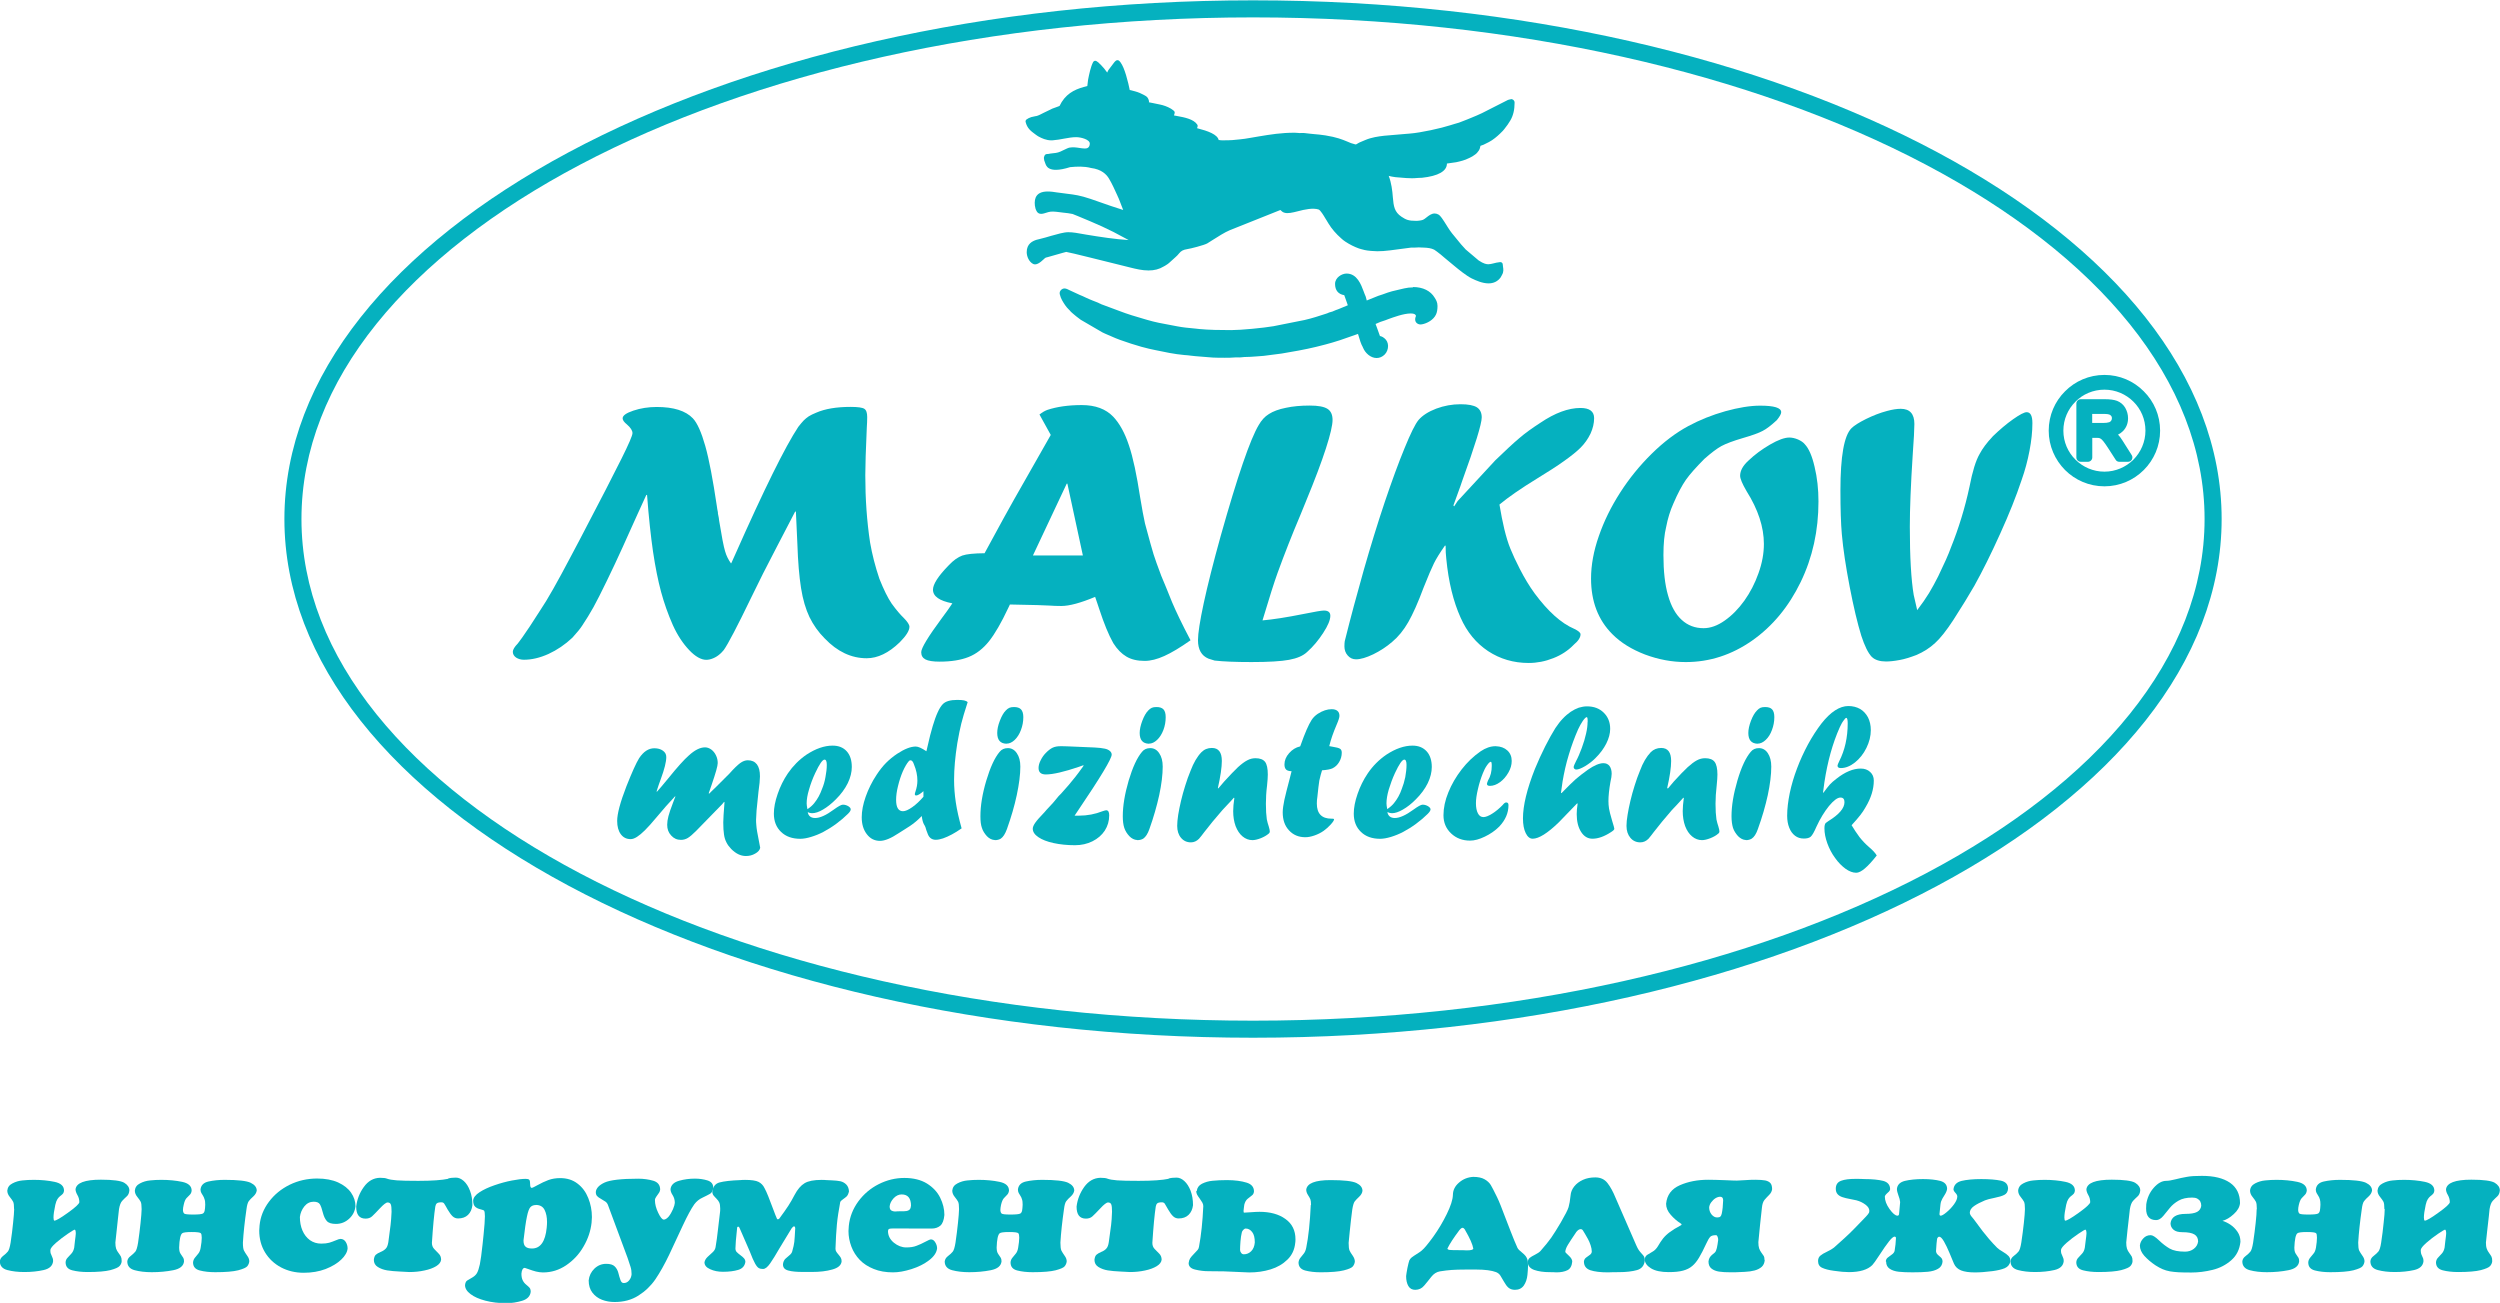
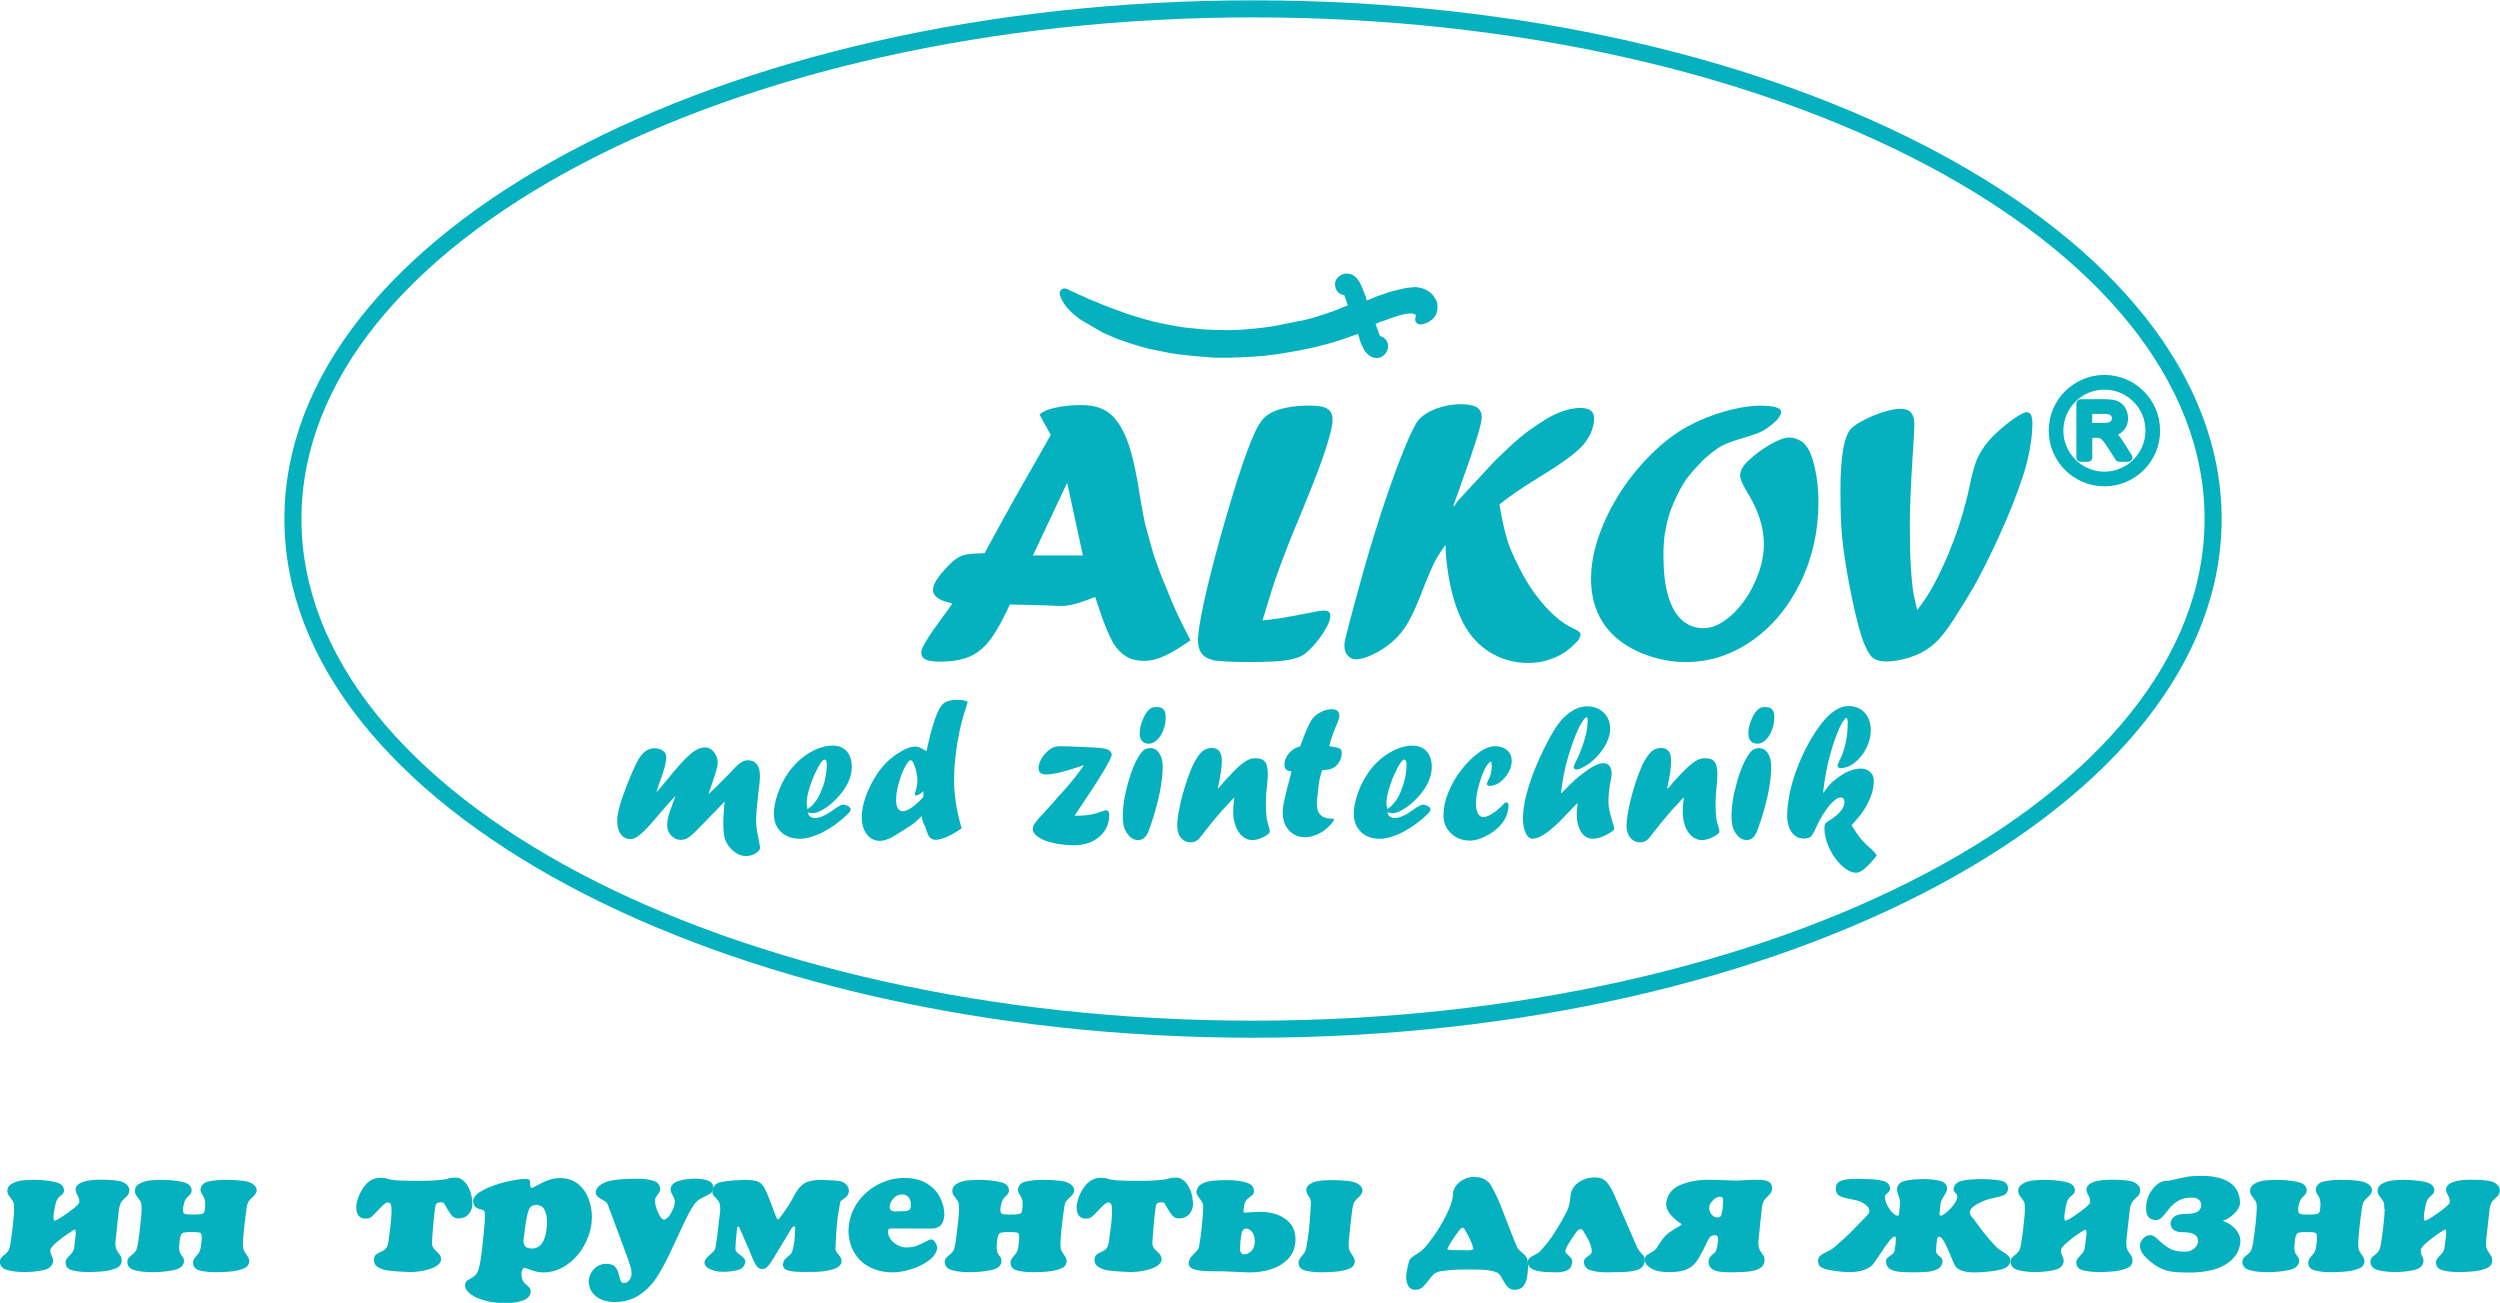
<svg xmlns="http://www.w3.org/2000/svg" width="30.186mm" height="15.731mm" fill="#05b1bf" version="1.1" viewBox="0 0 30.186 15.731">
  <g transform="translate(-111.91 -154.57)" fill-rule="evenodd" stroke-width=".265">
    <path d="m127.04 154.78c-6.335 0-11.49 2.717-11.49 6.057 0 3.34 5.154 6.057 11.49 6.057 6.335 0 11.489-2.717 11.489-6.057 0-3.339-5.154-6.057-11.489-6.057zm0 12.32c-6.449 0-11.696-2.809-11.696-6.263 0-3.454 5.247-6.263 11.696-6.263 6.449 0 11.695 2.809 11.695 6.263 0 3.454-5.247 6.263-11.695 6.263z" />
    <path d="m128.97 158.04c-0.035 0-0.069 4e-3 -0.104 0.012l-0.047 0.011c-0.076 0.017-0.123 0.027-0.215 0.062-0.018 6e-3 -0.033 0.011-0.052 0.017l-0.129 0.052-0.01 5e-3 -0.013-0.048c-3e-3 -7e-3 -7e-3 -0.017-0.013-0.031-4e-3 -9e-3 -8e-3 -0.019-0.012-0.032-0.03-0.08-0.079-0.215-0.206-0.215-0.057 0-0.139 0.048-0.139 0.125 0 0.077 0.039 0.125 0.111 0.136 9e-3 0.022 0.017 0.045 0.025 0.07 6e-3 0.017 0.012 0.035 0.018 0.052l-0.106 0.044c-6e-3 3e-3 -0.01 4e-3 -0.018 7e-3 -7e-3 3e-3 -0.013 5e-3 -0.02 7e-3 -9e-3 4e-3 -0.018 8e-3 -0.026 0.011l-0.016 7e-3c-4e-3 2e-3 -7e-3 2e-3 -0.011 3e-3 -0.01 3e-3 -0.021 5e-3 -0.028 8e-3 -6e-3 2e-3 -0.01 4e-3 -0.014 6e-3l-9e-3 4e-3c-5e-3 1e-3 -0.01 3e-3 -0.018 6e-3 -0.077 0.025-0.167 0.055-0.256 0.075l-0.376 0.075c-0.124 0.021-0.389 0.047-0.51 0.047-0.131 0-0.27-2e-3 -0.384-0.013-0.018-2e-3 -0.036-3e-3 -0.054-6e-3l-0.021-2e-3c-0.066-6e-3 -0.127-0.012-0.189-0.024l-0.079-0.015c-0.099-0.018-0.192-0.035-0.286-0.063l-0.041-0.012c-0.094-0.027-0.199-0.058-0.299-0.097l-0.215-0.08-0.016-8e-3 -8e-3 -3e-3c-9e-3 -5e-3 -0.018-0.01-0.028-0.013l-0.028-0.011c-9e-3 -3e-3 -0.018-7e-3 -0.028-0.011-0.029-0.011-0.054-0.023-0.083-0.036-0.023-0.011-0.046-0.022-0.07-0.031l-0.132-0.061c-5.1e-4 0-7e-3 -4e-3 -8e-3 -4e-3 -7e-3 -3e-3 -0.015-8e-3 -0.028-0.011-3e-3 -5.3e-4 -0.013-2e-3 -0.016-2e-3 -0.015 0-0.03 7e-3 -0.041 0.018-0.015 0.014-0.021 0.035-0.015 0.055 0.012 0.051 0.038 0.09 0.064 0.129 0.016 0.023 0.027 0.035 0.044 0.052 5e-3 5e-3 8e-3 8e-3 0.013 0.013 8e-3 0.01 0.016 0.02 0.034 0.034 7e-3 5e-3 0.013 0.011 0.019 0.016 8e-3 7e-3 0.015 0.013 0.024 0.02l0.021 0.016c8e-3 6e-3 0.016 0.013 0.033 0.025l0.261 0.152c0.021 0.011 0.043 0.02 0.064 0.029 0.017 7e-3 0.035 0.014 0.051 0.022 0.103 0.049 0.361 0.129 0.449 0.147l0.074 0.016c0.114 0.024 0.23 0.049 0.353 0.06 0.025 1e-3 0.05 4e-3 0.081 8e-3 0.036 4e-3 0.072 8e-3 0.106 0.01l0.112 9e-3c0.042 6e-3 0.165 6e-3 0.189 6e-3 0.044 0 0.084-5.3e-4 0.123-4e-3 5e-3 -5.3e-4 0.012-5.3e-4 0.018-5.3e-4l0.039 5.3e-4c0.014 0 0.024-1e-3 0.035-3e-3 6e-3 -5.3e-4 0.012-2e-3 0.02-2e-3 0.053 0 0.104-4e-3 0.156-8e-3 0.025-3e-3 0.05-5e-3 0.078-6e-3l0.217-0.028c0.113-0.018 0.296-0.051 0.413-0.08l0.04-0.01c0.053-0.013 0.106-0.027 0.157-0.042l0.026-8e-3c0.023-7e-3 0.046-0.014 0.068-0.021l0.218-0.076c6e-3 0.016 0.011 0.035 0.017 0.055 9e-3 0.028 0.016 0.055 0.027 0.077l9e-3 0.017c3e-3 6e-3 5e-3 0.011 9e-3 0.02 0.025 0.06 0.089 0.122 0.163 0.122 0.036 0 0.07-0.015 0.097-0.042 0.027-0.027 0.042-0.067 0.041-0.106-1e-3 -0.036-0.016-0.068-0.043-0.09-7e-3 -6e-3 -0.026-0.022-0.055-0.028-2e-3 -7e-3 -5e-3 -0.013-7e-3 -0.019-7e-3 -0.016-0.015-0.039-0.02-0.056-7e-3 -0.021-0.015-0.041-0.023-0.063-1e-3 -2e-3 -2e-3 -5e-3 -3e-3 -7e-3l0.058-0.025 0.024-8e-3c0.012-4e-3 0.024-8e-3 0.036-0.012l0.034-0.013c0.066-0.024 0.188-0.069 0.272-0.069 0.029 0 0.05 6e-3 0.057 0.016 9e-3 0.012 8e-3 0.014 3e-3 0.025-3e-3 0.01-0.014 0.038 5e-3 0.066 0.012 0.017 0.035 0.026 0.053 0.026 5e-3 0 0.011-5.3e-4 0.019-2e-3 0.061-0.011 0.14-0.054 0.169-0.119 0.012-0.025 0.018-0.06 0.018-0.103 0-0.046-0.019-0.075-0.034-0.099-0.049-0.083-0.142-0.129-0.261-0.129z" />
-     <path d="m130.15 155.77c-0.011 0-0.025 3e-3 -0.035 8e-3l-0.311 0.158c-0.041 0.02-0.083 0.037-0.124 0.054-0.021 9e-3 -0.04 0.017-0.061 0.025-0.031 0.013-0.06 0.024-0.093 0.036-0.017 5e-3 -0.034 0.01-0.052 0.015-0.017 5e-3 -0.035 0.01-0.052 0.016-0.11 0.036-0.357 0.091-0.491 0.101l-0.024 2e-3c-0.012 1e-3 -0.024 2e-3 -0.037 3e-3l-0.246 0.021c-0.072 8e-3 -0.154 0.02-0.227 0.051l-0.069 0.029c-0.01 4e-3 -0.014 7e-3 -0.021 0.011l-0.011 7e-3c-8e-3 5e-3 -0.013 8e-3 -0.02 7e-3 -0.039-9e-3 -0.069-0.021-0.102-0.036-0.058-0.024-0.124-0.051-0.26-0.073-0.048-8e-3 -0.096-0.012-0.141-0.016-0.034-4e-3 -0.067-6e-3 -0.101-0.011-0.011-2e-3 -0.022-2e-3 -0.033-2e-3l-0.04 5.3e-4c-0.01 0-0.017-1e-3 -0.024-2e-3 -9e-3 -1e-3 -0.021-1e-3 -0.034-2e-3 -0.164 5.3e-4 -0.283 0.02-0.434 0.045l-0.093 0.016c-0.024 4e-3 -0.048 9e-3 -0.073 0.012l-0.058 7e-3c-0.074 8e-3 -0.099 0.012-0.213 0.012-0.015 0-0.025-1e-3 -0.036-3e-3 -3e-3 0-6e-3 0-9e-3 -5.3e-4 -0.016-0.068-0.128-0.109-0.261-0.143 2e-3 -6e-3 4e-3 -0.013 6e-3 -0.021 3e-3 -7e-3 5.2e-4 -0.015-4e-3 -0.023-0.044-0.066-0.156-0.087-0.238-0.102-0.016-3e-3 -0.03-6e-3 -0.043-8e-3 3e-3 -7e-3 5e-3 -0.015 8e-3 -0.027s-2e-3 -0.024-0.012-0.031c-4e-3 -3e-3 -7e-3 -6e-3 -0.01-8e-3 -6e-3 -5e-3 -0.013-0.01-0.023-0.016-0.044-0.026-0.094-0.042-0.129-0.049-0.029-7e-3 -0.059-0.012-0.087-0.018-0.017-3e-3 -0.034-6e-3 -0.05-0.01 2e-3 -5e-3 2e-3 -0.011 7.6e-4 -0.017-8e-3 -0.034-0.022-0.052-0.053-0.067l-0.015-8e-3c-0.014-8e-3 -0.03-0.015-0.044-0.021-0.035-0.015-0.077-0.025-0.12-0.035l-5e-3 -0.024c-4e-3 -0.018-8e-3 -0.037-0.012-0.054-0.018-0.075-0.036-0.135-0.058-0.189-5e-4 -1e-3 -0.027-0.067-0.056-0.088-0.01-7e-3 -0.024-7e-3 -0.034 0-0.012 8e-3 -0.016 0.014-0.025 0.025l-0.065 0.086c-7e-3 0.011-8e-3 0.012-0.014 0.027-5.2e-4 2e-3 -2e-3 4e-3 -3e-3 6e-3 -4e-3 -4e-3 -7e-3 -9e-3 -0.01-0.013-0.017-0.024-0.035-0.048-0.07-0.083l-0.01-9e-3c-0.01-0.011-0.022-0.023-0.04-0.033-0.014-8e-3 -0.032-3e-3 -0.04 0.012-0.03 0.058-0.048 0.148-0.061 0.214l-9e-3 0.075c-0.119 0.03-0.231 0.069-0.31 0.194-0.01 0.017-0.016 0.028-0.02 0.037-1e-3 3e-3 -3e-3 7e-3 -4e-3 8e-3 -3e-3 3e-3 -0.014 7e-3 -0.034 0.014l-8e-3 3e-3c-0.015 5e-3 -0.031 0.011-0.047 0.017-0.01 4e-3 -0.018 8e-3 -0.026 0.013-7e-3 3e-3 -0.013 7e-3 -0.021 0.01-0.017 7e-3 -0.037 0.017-0.058 0.028-0.03 0.016-0.064 0.033-0.085 0.038l-0.013 2e-3c-0.017 4e-3 -0.031 6e-3 -0.05 0.011-0.025 8e-3 -0.04 0.016-0.057 0.028-0.01 7e-3 -0.015 0.019-0.012 0.031 0.018 0.075 0.062 0.109 0.114 0.147l7e-3 5e-3c0.014 0.011 0.018 0.013 0.034 0.023 0.04 0.022 0.094 0.047 0.156 0.047 5e-3 0 9e-3 -5.3e-4 0.015-5.3e-4 0.048-4e-3 0.093-0.011 0.137-0.02 0.051-9e-3 0.099-0.018 0.148-0.018 0.056 0 0.167 0.028 0.164 0.08-3e-3 0.051-0.036 0.057-0.06 0.057-0.022 0-0.043-4e-3 -0.066-7e-3 -0.037-6e-3 -0.077-0.011-0.119-4e-3 -0.019 4e-3 -0.039 0.015-0.063 0.026-0.03 0.015-0.065 0.033-0.101 0.038-0.011 2e-3 -0.058 6e-3 -0.067 8e-3 -0.015 3e-3 -0.028 6e-3 -0.044 6e-3 -0.013 0-0.026 0.012-0.029 0.026-4e-3 7e-3 -6e-3 0.014-5e-3 0.025 3.2e-4 0.015 5e-3 0.035 0.014 0.054 0.011 0.025 0.022 0.141 0.302 0.053 0.081-8e-3 0.17-0.012 0.252 0.01 0.128 0.016 0.188 0.078 0.218 0.129 0.038 0.063 0.069 0.134 0.102 0.206l5e-3 0.012c6e-3 0.013 0.012 0.024 0.017 0.039 6e-3 0.018 0.015 0.04 0.024 0.062 8e-3 0.02 0.016 0.04 0.023 0.059-0.084-0.025-0.212-0.07-0.303-0.102-0.037-0.012-0.069-0.024-0.092-0.032-0.129-0.043-0.187-0.05-0.284-0.062-0.028-3e-3 -0.06-7e-3 -0.099-0.013l-0.024-3e-3c-0.029-5e-3 -0.07-0.011-0.11-0.011-0.076 0-0.125 0.025-0.145 0.074-0.014 0.035-0.015 0.084-2e-3 0.131 7e-3 0.021 0.02 0.065 0.068 0.065 0.02 0 0.043-7e-3 0.077-0.018l0.01-3e-3c0.034-0.011 0.085-6e-3 0.133 5.3e-4l0.048 6e-3c0.039 4e-3 0.075 8e-3 0.112 0.016 8e-3 3e-3 0.015 5e-3 0.022 9e-3l0.04 0.016c0.226 0.094 0.362 0.15 0.587 0.275l0.024 0.013c1e-3 5.3e-4 3e-3 2e-3 4e-3 2e-3 -0.16-0.01-0.34-0.037-0.514-0.066l-0.04-7e-3c-0.055-0.01-0.118-0.022-0.175-0.022-0.055 0-0.135 0.024-0.207 0.044-0.027 8e-3 -0.052 0.016-0.072 0.021l-8e-3 2e-3c-0.021 5e-3 -0.039 9e-3 -0.061 0.016l-0.012 3e-3c-7e-3 2e-3 -0.013 3e-3 -0.021 5e-3 -0.052 0.016-0.121 0.049-0.121 0.15 0 0.052 0.028 0.118 0.079 0.143 0.036 0.017 0.082-0.015 0.125-0.056 6e-3 -6e-3 0.011-0.01 0.014-0.013 9e-3 -7e-3 9e-3 -7e-3 0.019-0.01l0.016-4e-3c0.197-0.058 0.225-0.062 0.224-0.063 0.034 3e-3 0.531 0.129 0.695 0.169l0.076 0.019c0.072 0.018 0.147 0.036 0.223 0.036 0.069 0 0.129-0.015 0.183-0.048 6e-3 -3e-3 0.012-7e-3 0.018-0.01 0.01-6e-3 0.02-0.012 0.028-0.018 9e-3 -6e-3 0.013-0.01 0.017-0.013l0.082-0.074c0.014-0.013 0.028-0.026 0.041-0.043 0.024-0.03 0.049-0.044 0.1-0.052 0.034-4e-3 0.201-0.047 0.239-0.068 0.015-9e-3 0.028-0.017 0.046-0.029l0.019-0.012c0.062-0.039 0.147-0.094 0.208-0.119l0.576-0.23c0.012-6e-3 0.024-0.01 0.035-0.014 0.013 0.014 0.03 0.028 0.05 0.033 0.039 0.012 0.094-8e-4 0.162-0.018 0.081-0.022 0.183-0.043 0.25-0.021 0.022 8e-3 0.064 0.078 0.079 0.104l0.012 0.019c8e-3 0.013 0.015 0.025 0.023 0.038l6e-3 0.01c0.036 0.06 0.092 0.125 0.153 0.178 0.016 0.015 0.028 0.024 0.048 0.038 0.056 0.037 0.111 0.064 0.167 0.084 0.017 6e-3 0.037 0.01 0.055 0.015l0.011 3e-3c0.037 9e-3 0.118 0.015 0.153 0.015 0.047 0 0.097-3e-3 0.158-0.011l0.251-0.033h0.038c6e-3 0 0.011 0 0.015-5.3e-4 0.034-3e-3 0.049-2e-3 0.071-5.3e-4l0.029 1e-3c0.05 2e-3 0.09 7e-3 0.126 0.025l0.033 0.023c0.032 0.022 0.061 0.049 0.091 0.074l0.123 0.102c0.044 0.037 0.142 0.116 0.204 0.147 0.053 0.026 0.131 0.061 0.205 0.061 0.062 0 0.11-0.024 0.145-0.07 4e-3 -5e-3 8e-3 -0.013 0.012-0.021l5e-3 -0.01c0.023-0.037 0.018-0.071 0.013-0.101-1e-3 -9e-3 -2e-3 -0.018-3e-3 -0.028-5.3e-4 -8e-3 -4e-3 -0.016-0.01-0.02-6e-3 -6e-3 -0.013-7e-3 -0.022-7e-3 -0.033 3e-3 -0.059 0.01-0.082 0.016-0.022 5e-3 -0.041 0.01-0.06 0.01-0.022 0-0.056-5e-3 -0.117-0.046l-0.156-0.132-0.056-0.062c-0.018-0.023-0.036-0.044-0.055-0.067-0.038-0.045-0.074-0.088-0.105-0.139l-7e-3 -0.011c-0.057-0.093-0.084-0.13-0.104-0.142-0.016-9e-3 -0.032-0.014-0.048-0.014-0.039 0-0.07 0.025-0.098 0.047-0.015 0.012-0.029 0.023-0.042 0.029-0.017 7e-3 -0.054 0.013-0.083 0.013-0.093 0-0.122-0.013-0.178-0.05-0.085-0.057-0.095-0.126-0.104-0.234-6e-3 -0.081-0.017-0.174-0.05-0.259 0.024 6e-3 0.05 0.012 0.078 0.015l9e-3 1e-3c0.063 6e-3 0.184 0.018 0.249 0.01 0.019-3e-3 0.043-1e-3 0.065-3e-3 0.197-0.021 0.302-0.08 0.302-0.172l0.112-0.016c0.051-0.011 0.104-0.024 0.151-0.048l0.015-7e-3c0.023-0.011 0.034-0.017 0.064-0.039 0.02-0.014 0.03-0.03 0.043-0.047 9e-3 -0.013 0.017-0.036 0.02-0.057 0.022-7e-3 0.05-0.017 0.067-0.028 0.012-7e-3 0.022-0.011 0.036-0.018 0.047-0.024 0.1-0.069 0.132-0.1 7e-3 -7e-3 0.013-0.013 0.018-0.018 0.012-0.011 0.023-0.022 0.037-0.041 0.027-0.034 0.05-0.065 0.07-0.1 0.035-0.059 0.052-0.13 0.052-0.216 0-0.026-0.019-0.044-0.047-0.044z" />
    <path d="m137.41 159.62c0 0.01-3e-3 0.021-8e-3 0.028-7e-3 0.01-0.013 0.016-0.024 0.02-0.018 6e-3 -0.043 9e-3 -0.075 9e-3h-0.131v-0.109h0.151c0.048 0 0.065 0.011 0.069 0.015 0.011 9e-3 0.018 0.017 0.018 0.037zm0.239 0.445-0.112-0.177c-0.016-0.026-0.034-0.05-0.053-0.07 0.024-0.012 0.044-0.027 0.062-0.045 0.039-0.041 0.059-0.093 0.059-0.153 0-0.045-0.012-0.087-0.034-0.126-0.023-0.039-0.058-0.068-0.099-0.084-0.035-0.013-0.085-0.02-0.151-0.02h-0.287c-0.029 0-0.053 0.024-0.053 0.052v0.652c0 0.028 0.024 0.052 0.053 0.052h0.086c0.029 0 0.053-0.024 0.053-0.052v-0.237h0.046c0.028 0 0.036 1e-3 0.036 2e-3 8e-3 2e-3 0.016 5e-3 0.022 0.01 5e-3 3e-3 0.015 0.01 0.032 0.032 0.016 0.02 0.035 0.048 0.059 0.085l0.087 0.135c9e-3 0.016 0.026 0.025 0.044 0.025h0.107c0.019 0 0.036-0.011 0.045-0.027 9e-3 -0.017 9e-3 -0.038-2e-3 -0.054z" />
    <path d="m137.67 159.42c-0.09-0.09-0.214-0.145-0.35-0.145-0.137 0-0.262 0.055-0.35 0.145-0.09 0.089-0.146 0.212-0.146 0.35 0 0.136 0.055 0.26 0.146 0.35 0.089 0.089 0.213 0.145 0.35 0.145 0.136 0 0.26-0.056 0.35-0.145 0.089-0.09 0.145-0.214 0.145-0.35 0-0.138-0.055-0.261-0.145-0.35zm-0.35-0.323c0.185 0 0.353 0.075 0.475 0.198 0.122 0.121 0.197 0.289 0.197 0.475 0 0.185-0.075 0.353-0.197 0.475-0.122 0.122-0.29 0.197-0.475 0.197-0.186 0-0.354-0.075-0.476-0.197-0.121-0.122-0.197-0.29-0.197-0.475 0-0.186 0.075-0.354 0.197-0.475 0.122-0.123 0.29-0.198 0.476-0.198z" />
-     <path d="m120.74 161.37 0.045-0.1c0.351-0.792 0.606-1.307 0.764-1.546 0.026-0.033 0.047-0.058 0.065-0.077 0.018-0.018 0.039-0.035 0.061-0.05 0.024-0.015 0.053-0.029 0.09-0.044 0.107-0.047 0.246-0.07 0.415-0.07 0.088 0 0.144 8e-3 0.166 0.023 0.024 0.015 0.035 0.049 0.035 0.1 0 0.04-2e-3 0.084-5e-3 0.13-0.012 0.268-0.018 0.459-0.018 0.572 0 0.286 0.019 0.557 0.058 0.814 0.025 0.143 0.062 0.288 0.112 0.436 0.052 0.131 0.102 0.232 0.149 0.301 0.057 0.078 0.105 0.134 0.143 0.17 0.048 0.048 0.071 0.085 0.071 0.109 0 0.046-0.039 0.109-0.118 0.188-0.132 0.128-0.266 0.192-0.398 0.192-0.186 0-0.355-0.08-0.507-0.239-0.077-0.077-0.138-0.164-0.184-0.258-0.045-0.095-0.08-0.211-0.102-0.351-0.022-0.139-0.037-0.316-0.044-0.53-0.01-0.232-0.016-0.363-0.018-0.393h-9e-3c-0.094 0.18-0.172 0.331-0.235 0.452-0.063 0.12-0.114 0.22-0.154 0.299-0.039 0.079-0.086 0.174-0.14 0.284-0.17 0.352-0.281 0.564-0.333 0.637-3e-3 3e-3 -9e-3 0.01-0.018 0.02-9e-3 0.01-0.017 0.019-0.025 0.025-0.025 0.023-0.054 0.042-0.086 0.055-0.032 0.013-0.059 0.018-0.082 0.018-0.062 0-0.132-0.039-0.206-0.117-0.075-0.079-0.142-0.179-0.198-0.303-0.058-0.131-0.105-0.265-0.142-0.401-0.037-0.137-0.069-0.298-0.097-0.485-0.027-0.187-0.052-0.415-0.072-0.685h-9e-3c-0.045 0.098-0.079 0.171-0.101 0.221-0.022 0.049-0.057 0.125-0.103 0.228-0.047 0.102-0.073 0.162-0.08 0.178-0.061 0.135-0.126 0.273-0.193 0.411-0.067 0.138-0.121 0.245-0.162 0.319-0.042 0.075-0.087 0.149-0.136 0.222-0.022 0.034-0.061 0.083-0.118 0.145-0.088 0.083-0.184 0.148-0.288 0.196-0.104 0.047-0.203 0.07-0.297 0.07-0.036 0-0.067-9e-3 -0.094-0.026-0.026-0.018-0.04-0.042-0.04-0.07 0-0.025 0.02-0.059 0.06-0.1 0.023-0.027 0.071-0.096 0.145-0.206l0.13-0.201c0.081-0.119 0.202-0.333 0.364-0.641l0.107-0.202c0.251-0.479 0.42-0.807 0.507-0.983 0.088-0.177 0.132-0.279 0.132-0.307 0-0.031-0.022-0.066-0.067-0.105-0.035-0.028-0.052-0.053-0.052-0.074 0-0.033 0.043-0.064 0.13-0.093 0.086-0.029 0.181-0.044 0.281-0.044 0.205 0 0.35 0.046 0.437 0.137 0.053 0.056 0.103 0.168 0.15 0.334 0.047 0.167 0.092 0.407 0.139 0.722 3e-3 0.018 5e-3 0.032 6e-3 0.041 2e-3 9e-3 3e-3 0.018 5e-3 0.025 2e-3 7e-3 3e-3 0.017 3e-3 0.029 9e-3 0.042 0.014 0.069 0.014 0.083 0.031 0.191 0.055 0.315 0.072 0.371 0.016 0.056 0.041 0.104 0.071 0.146z" />
    <path d="m124.79 160.41-0.408 0.867h0.603l-0.187-0.867zm-0.193-0.589-0.136-0.246c0.034-0.027 0.066-0.045 0.096-0.056 0.115-0.038 0.253-0.058 0.415-0.058 0.164 0 0.29 0.047 0.38 0.141 0.077 0.082 0.14 0.196 0.189 0.345 0.05 0.147 0.094 0.357 0.136 0.63 0.023 0.138 0.042 0.243 0.058 0.313 0.052 0.195 0.087 0.319 0.104 0.374 0.017 0.054 0.048 0.141 0.093 0.26 0.015 0.035 0.035 0.083 0.06 0.144 0.024 0.061 0.048 0.119 0.07 0.173 0.049 0.116 0.123 0.27 0.223 0.46-0.125 0.088-0.23 0.151-0.317 0.19-0.086 0.039-0.165 0.059-0.237 0.059-0.088 0-0.161-0.017-0.22-0.052-0.058-0.034-0.112-0.088-0.159-0.163-0.057-0.101-0.113-0.239-0.17-0.413-6e-3 -0.017-0.013-0.037-0.021-0.063-9e-3 -0.025-0.018-0.053-0.028-0.082-0.175 0.073-0.311 0.11-0.408 0.11-0.055 0-0.103-2e-3 -0.143-5e-3 -0.035-3e-3 -0.194-8e-3 -0.478-0.013l-0.021 0.044c-0.082 0.175-0.159 0.308-0.23 0.398-0.072 0.091-0.155 0.155-0.248 0.192-0.093 0.037-0.21 0.056-0.349 0.056-0.081 0-0.138-9e-3 -0.172-0.027-0.034-0.018-0.051-0.046-0.051-0.087 0-0.049 0.082-0.185 0.246-0.407 0.058-0.077 0.101-0.138 0.13-0.183-0.157-0.03-0.234-0.085-0.234-0.165 0-0.065 0.062-0.163 0.188-0.292 0.059-0.063 0.115-0.102 0.166-0.12 0.052-0.018 0.141-0.027 0.269-0.028 0.119-0.219 0.195-0.358 0.228-0.419 0.033-0.06 0.075-0.136 0.127-0.228 0.053-0.091 0.111-0.196 0.178-0.313 0.066-0.117 0.155-0.273 0.266-0.468z" />
    <path d="m127.68 160.62-0.073 0.179c-0.097 0.229-0.187 0.458-0.27 0.686-0.04 0.11-0.101 0.302-0.183 0.576 0.124-0.011 0.289-0.036 0.498-0.078 0.134-0.027 0.215-0.041 0.243-0.041 0.052 0 0.078 0.021 0.078 0.063 0 0.05-0.028 0.118-0.086 0.207-0.057 0.088-0.121 0.165-0.193 0.229-0.049 0.047-0.122 0.078-0.219 0.096-0.097 0.018-0.248 0.027-0.454 0.027-0.192 0-0.341-6e-3 -0.445-0.018-2e-3 0-0.026-8e-3 -0.074-0.023-0.085-0.035-0.127-0.11-0.127-0.223 0-0.082 0.023-0.232 0.07-0.45 0.047-0.217 0.115-0.487 0.205-0.811 0.203-0.721 0.356-1.166 0.458-1.336 0.033-0.058 0.073-0.103 0.124-0.134 0.05-0.032 0.118-0.058 0.205-0.075 0.083-0.018 0.179-0.027 0.288-0.027 0.101 0 0.172 0.013 0.214 0.04 0.041 0.026 0.061 0.071 0.061 0.134 0 0.061-0.026 0.176-0.08 0.343-0.054 0.167-0.134 0.38-0.24 0.636z" />
    <path d="m129.51 160.62 0.454-0.491c0.125-0.121 0.221-0.21 0.29-0.268 0.068-0.059 0.153-0.12 0.255-0.186 0.176-0.119 0.338-0.179 0.484-0.179 0.11 0 0.165 0.041 0.165 0.123 0 0.062-0.015 0.125-0.044 0.188-0.03 0.062-0.07 0.119-0.12 0.169-0.091 0.091-0.266 0.215-0.523 0.371-0.194 0.119-0.346 0.224-0.456 0.315 0.018 0.11 0.038 0.209 0.059 0.298 0.022 0.089 0.045 0.167 0.073 0.235 0.027 0.068 0.065 0.149 0.114 0.245 0.055 0.107 0.114 0.206 0.179 0.295 0.161 0.217 0.32 0.361 0.48 0.429 0.049 0.024 0.074 0.045 0.074 0.065 0 0.037-0.026 0.079-0.079 0.123-0.068 0.071-0.152 0.127-0.25 0.165-0.098 0.039-0.197 0.058-0.297 0.058-0.182 0-0.345-0.048-0.49-0.143-0.144-0.096-0.255-0.23-0.332-0.404-0.088-0.195-0.146-0.432-0.173-0.711-6e-3 -0.048-8e-3 -0.1-8e-3 -0.158h-9e-3c-0.061 0.087-0.105 0.158-0.132 0.213-0.027 0.055-0.069 0.152-0.125 0.293-0.067 0.181-0.129 0.319-0.185 0.417-0.056 0.098-0.121 0.177-0.194 0.238-0.069 0.06-0.145 0.109-0.228 0.15-0.084 0.04-0.153 0.061-0.209 0.061-0.04 0-0.073-0.015-0.1-0.046-0.027-0.03-0.04-0.068-0.04-0.111 0-0.027 2e-3 -0.048 4e-3 -0.062 0.07-0.282 0.147-0.567 0.229-0.857 0.083-0.29 0.167-0.563 0.253-0.82 0.087-0.257 0.166-0.474 0.24-0.653 0.073-0.179 0.129-0.293 0.17-0.342 0.048-0.055 0.119-0.1 0.213-0.136 0.094-0.035 0.192-0.053 0.293-0.053 0.093 0 0.158 0.013 0.197 0.037 0.039 0.025 0.059 0.066 0.059 0.122 0 0.077-0.079 0.334-0.237 0.77-0.01 0.031-0.027 0.08-0.052 0.147-0.024 0.066-0.042 0.115-0.053 0.146l9e-3 0.011z" />
    <path d="m132.49 160.11c-0.102 0.103-0.177 0.187-0.224 0.254-0.046 0.066-0.097 0.161-0.15 0.284-0.04 0.089-0.069 0.184-0.088 0.284-0.022 0.088-0.033 0.202-0.033 0.34 0 0.195 0.018 0.358 0.056 0.488 0.037 0.131 0.092 0.229 0.165 0.295 0.073 0.067 0.161 0.1 0.264 0.1 0.083 0 0.169-0.031 0.255-0.092 0.087-0.061 0.166-0.141 0.237-0.24 0.071-0.1 0.128-0.21 0.171-0.332 0.044-0.122 0.065-0.24 0.065-0.353 0-0.204-0.07-0.417-0.21-0.639-0.052-0.089-0.077-0.151-0.077-0.184 0-0.061 0.033-0.122 0.1-0.183 0.075-0.072 0.163-0.137 0.261-0.194 0.098-0.057 0.176-0.085 0.233-0.085 0.033 0 0.068 8e-3 0.104 0.023 0.036 0.016 0.065 0.035 0.084 0.059 0.047 0.05 0.087 0.14 0.117 0.271 0.032 0.132 0.047 0.272 0.047 0.419 0 0.352-0.071 0.676-0.215 0.973-0.144 0.297-0.339 0.533-0.585 0.706-0.247 0.173-0.514 0.26-0.802 0.26-0.165 0-0.329-0.03-0.492-0.091-0.161-0.062-0.293-0.143-0.395-0.246-0.171-0.171-0.257-0.395-0.257-0.672 0-0.161 0.031-0.332 0.094-0.512 0.062-0.18 0.148-0.355 0.258-0.526 0.109-0.17 0.236-0.326 0.38-0.468 0.144-0.142 0.291-0.253 0.443-0.335 0.138-0.074 0.287-0.134 0.447-0.179 0.159-0.044 0.299-0.067 0.42-0.067 0.17 0 0.254 0.026 0.254 0.079 0 0.021-0.018 0.053-0.053 0.096-0.066 0.061-0.122 0.105-0.171 0.13-0.048 0.026-0.128 0.054-0.238 0.086-0.119 0.035-0.206 0.068-0.26 0.097-0.053 0.029-0.122 0.081-0.206 0.155z" />
    <path d="m135.97 159.84c0.085-0.082 0.166-0.151 0.247-0.208 0.08-0.056 0.134-0.085 0.164-0.085 0.046 0 0.069 0.044 0.069 0.132 0 0.103-0.012 0.214-0.035 0.334-0.023 0.12-0.054 0.237-0.095 0.352-0.065 0.196-0.151 0.411-0.259 0.649-0.107 0.238-0.211 0.447-0.312 0.629-0.066 0.115-0.151 0.253-0.255 0.415-0.082 0.125-0.154 0.217-0.219 0.276-0.063 0.059-0.138 0.107-0.226 0.145-0.077 0.029-0.144 0.05-0.201 0.06-0.069 0.013-0.124 0.018-0.166 0.018-0.074 0-0.131-0.018-0.17-0.054-0.047-0.049-0.088-0.135-0.128-0.257-0.046-0.149-0.093-0.346-0.14-0.59-0.047-0.244-0.079-0.456-0.095-0.636-0.011-0.126-0.017-0.301-0.017-0.527 0-0.413 0.044-0.664 0.134-0.753 0.031-0.031 0.089-0.068 0.175-0.111 0.086-0.042 0.17-0.075 0.254-0.097 0.066-0.018 0.12-0.026 0.165-0.026 0.11 0 0.165 0.061 0.165 0.183 0 0.065-7e-3 0.188-0.02 0.371-0.024 0.37-0.035 0.66-0.035 0.869 0 0.366 0.016 0.641 0.047 0.825 0.019 0.088 0.033 0.148 0.042 0.183 0.057-0.074 0.104-0.143 0.143-0.206 0.038-0.064 0.075-0.131 0.111-0.203 0.072-0.149 0.124-0.264 0.153-0.346 0.094-0.233 0.17-0.48 0.225-0.737 0.035-0.183 0.076-0.315 0.122-0.394 0.035-0.066 0.086-0.135 0.157-0.21z" />
    <path d="m120.63 164.28-0.316 0.324c-0.041 0.041-0.074 0.069-0.099 0.084-0.025 0.015-0.053 0.023-0.083 0.023-0.047 0-0.086-0.017-0.118-0.053-0.033-0.035-0.048-0.078-0.048-0.129 0-0.032 5e-3 -0.066 0.015-0.104 0.01-0.037 0.028-0.093 0.057-0.167 6e-3 -0.016 0.01-0.028 0.015-0.04 5e-3 -0.011 9e-3 -0.021 0.012-0.029l-4e-3 -4e-3c-0.075 0.079-0.148 0.162-0.22 0.249-0.06 0.072-0.108 0.126-0.144 0.161-0.036 0.036-0.068 0.062-0.096 0.08-0.028 0.018-0.054 0.027-0.076 0.027-0.051 0-0.09-0.02-0.119-0.059-0.029-0.039-0.044-0.093-0.044-0.161 0-0.086 0.037-0.225 0.111-0.416 0.067-0.169 0.118-0.283 0.154-0.341 0.053-0.08 0.114-0.12 0.183-0.12 0.042 0 0.076 9e-3 0.104 0.029 0.028 0.02 0.041 0.045 0.041 0.077 0 0.058-0.022 0.146-0.066 0.265-0.016 0.044-0.034 0.093-0.051 0.149l4e-3 5e-3c0.029-0.032 0.075-0.086 0.138-0.163 0.108-0.134 0.191-0.226 0.246-0.274 0.072-0.066 0.137-0.099 0.197-0.099 0.026 0 0.051 9e-3 0.075 0.026 0.024 0.018 0.043 0.041 0.057 0.071 0.015 0.03 0.021 0.061 0.021 0.093 0 0.034-0.024 0.118-0.071 0.255-0.01 0.028-0.018 0.051-0.023 0.067-5e-3 0.016-0.01 0.03-0.015 0.042l6e-3 5e-3c0.01-0.011 0.02-0.021 0.029-0.029 8e-3 -9e-3 0.018-0.018 0.028-0.027 0.01-0.01 0.02-0.019 0.029-0.028 0.021-0.02 0.074-0.073 0.158-0.158 0.055-0.062 0.099-0.104 0.13-0.127 0.032-0.023 0.062-0.034 0.092-0.034 0.048 0 0.084 0.016 0.11 0.049 0.025 0.033 0.037 0.081 0.037 0.145 0 0.04-6e-3 0.102-0.018 0.187-0.011 0.096-0.018 0.17-0.023 0.225-4e-3 0.054-6e-3 0.093-6e-3 0.114 0 0.016 5.3e-4 0.037 3e-3 0.062 2e-3 0.025 5e-3 0.052 0.01 0.08 5e-3 0.029 0.011 0.061 0.018 0.095 9e-3 0.043 0.015 0.076 0.019 0.1-6e-3 0.028-0.026 0.051-0.061 0.07-0.034 0.02-0.071 0.029-0.112 0.029-0.063 0-0.122-0.029-0.178-0.086-0.025-0.026-0.044-0.052-0.057-0.079-0.014-0.027-0.024-0.058-0.029-0.094-6e-3 -0.037-9e-3 -0.086-9e-3 -0.146 0-0.039 5e-3 -0.12 0.015-0.244l-5e-3 -5e-3z" />
    <path d="m121.66 164.34c0.036-0.024 0.062-0.048 0.081-0.072 0.041-0.05 0.072-0.108 0.095-0.173 0.018-0.042 0.032-0.09 0.041-0.142 0.01-0.052 0.016-0.101 0.016-0.147 0-0.043-9e-3 -0.064-0.027-0.064-0.025 0-0.062 0.054-0.113 0.163-0.031 0.066-0.055 0.131-0.074 0.197-0.02 0.065-0.029 0.121-0.029 0.168 0 0.016 3e-3 0.039 9e-3 0.069zm3e-3 0.037c8e-3 0.046 0.039 0.07 0.09 0.07 0.058 0 0.133-0.034 0.225-0.102 0.054-0.039 0.09-0.059 0.109-0.059 0.023 0 0.044 6e-3 0.065 0.018 0.02 0.013 0.03 0.025 0.03 0.039 0 0.013-0.011 0.032-0.034 0.054-0.041 0.041-0.088 0.081-0.141 0.12-0.053 0.039-0.105 0.071-0.154 0.097-0.049 0.026-0.099 0.046-0.149 0.061-0.049 0.015-0.093 0.023-0.131 0.023-0.097 0-0.174-0.027-0.232-0.083-0.058-0.055-0.087-0.129-0.087-0.221 0-0.07 0.015-0.149 0.046-0.238 0.03-0.088 0.071-0.171 0.123-0.248 0.062-0.09 0.136-0.165 0.225-0.226 0.11-0.072 0.215-0.109 0.315-0.109 0.073 0 0.13 0.023 0.171 0.069 0.041 0.045 0.061 0.109 0.061 0.189 0 0.062-0.016 0.128-0.049 0.196-0.033 0.067-0.081 0.133-0.145 0.196-0.053 0.053-0.104 0.093-0.154 0.122-0.05 0.03-0.094 0.044-0.133 0.044-0.016 0-0.034-4e-3 -0.052-0.013z" />
    <path d="m123.06 164.19v-0.067c-0.04 0.035-0.069 0.052-0.088 0.052-0.011 0-0.016-6e-3 -0.016-0.016 0-5e-3 2e-3 -0.015 7e-3 -0.029 0.016-0.046 0.024-0.091 0.024-0.134 0-0.063-0.013-0.128-0.041-0.195-0.011-0.034-0.025-0.051-0.042-0.051-9e-3 0-0.016 4e-3 -0.021 0.011-0.025 0.029-0.049 0.071-0.073 0.125-0.023 0.054-0.042 0.112-0.057 0.175-0.016 0.063-0.023 0.119-0.023 0.167 0 0.092 0.028 0.137 0.083 0.137 0.028 0 0.065-0.016 0.112-0.049 0.047-0.033 0.091-0.075 0.135-0.126zm0.036-0.55 0.011-0.047c0.024-0.106 0.045-0.192 0.065-0.256 0.02-0.066 0.039-0.121 0.06-0.166 0.02-0.045 0.041-0.077 0.061-0.098 0.033-0.035 0.091-0.052 0.175-0.052 0.037 0 0.065 2e-3 0.083 6e-3 0.018 4e-3 0.033 0.011 0.043 0.021-0.037 0.115-0.063 0.201-0.077 0.259-0.015 0.058-0.03 0.136-0.048 0.237-0.026 0.163-0.039 0.311-0.039 0.443 0 0.088 7e-3 0.178 0.021 0.272 0.014 0.094 0.038 0.198 0.07 0.313-0.041 0.029-0.08 0.053-0.117 0.073-0.037 0.02-0.073 0.036-0.107 0.048-0.033 0.011-0.063 0.017-0.088 0.017-0.045 0-0.077-0.022-0.095-0.066-0.015-0.037-0.025-0.066-0.03-0.087-5e-3 -0.022-0.033-0.034-0.044-0.134-0.104 0.108-0.183 0.144-0.277 0.206-0.094 0.063-0.17 0.094-0.227 0.094-0.065 0-0.118-0.026-0.159-0.08-0.041-0.053-0.062-0.12-0.062-0.205 0-0.075 0.016-0.158 0.048-0.249 0.032-0.091 0.076-0.18 0.133-0.266 0.037-0.056 0.075-0.104 0.114-0.143 0.039-0.039 0.083-0.075 0.132-0.108 0.09-0.059 0.164-0.088 0.225-0.088 0.03 0 0.072 0.019 0.129 0.057z" />
-     <path d="m124.06 163.55c-0.072-3e-3 -0.109-0.045-0.109-0.13 0-0.043 0.01-0.092 0.032-0.148 0.021-0.055 0.045-0.097 0.072-0.124 0.014-0.015 0.028-0.025 0.043-0.032 0.014-6e-3 0.033-9e-3 0.055-9e-3 0.038 0 0.067 9e-3 0.085 0.028 0.018 0.019 0.028 0.051 0.028 0.094 0 0.055-0.01 0.106-0.029 0.156-0.018 0.049-0.044 0.089-0.075 0.119-0.032 0.03-0.064 0.045-0.098 0.045zm-0.139 1.163c-0.035-2e-3 -0.067-0.018-0.095-0.047-0.028-0.031-0.049-0.064-0.06-0.1-0.013-0.036-0.018-0.083-0.018-0.14 0-0.127 0.023-0.27 0.071-0.431 0.048-0.16 0.101-0.276 0.161-0.347 0.024-0.03 0.057-0.045 0.1-0.045 0.044 0 0.081 0.021 0.108 0.062 0.028 0.041 0.042 0.094 0.042 0.161 0 0.098-0.015 0.212-0.043 0.344-0.028 0.132-0.068 0.268-0.119 0.411-0.021 0.057-0.045 0.095-0.074 0.115-0.02 0.012-0.043 0.018-0.07 0.018z" />
    <path d="m124.99 163.81-0.05 0.018c-0.182 0.062-0.316 0.093-0.402 0.093-0.059 0-0.088-0.026-0.088-0.078 0-0.028 8e-3 -0.06 0.026-0.094 0.017-0.035 0.038-0.064 0.062-0.088 0.029-0.03 0.057-0.051 0.082-0.063 0.025-0.012 0.057-0.018 0.096-0.018 0.013 0 0.028 5.3e-4 0.044 5.3e-4 0.016 5.3e-4 0.036 1e-3 0.058 2e-3 0.152 6e-3 0.255 0.01 0.307 0.013 0.052 3e-3 0.094 7e-3 0.124 0.014 0.026 5e-3 0.047 0.015 0.062 0.028 0.015 0.013 0.022 0.028 0.022 0.044 0 0.049-0.135 0.274-0.405 0.673l-0.043 0.064h0.054c0.1 0 0.194-0.018 0.285-0.054 0.023-8e-3 0.037-0.011 0.043-0.011 0.024 0 0.036 0.021 0.036 0.061 0 0.068-0.018 0.129-0.053 0.184-0.036 0.055-0.086 0.098-0.15 0.13-0.063 0.031-0.133 0.047-0.21 0.047-0.095 0-0.181-9e-3 -0.259-0.026-0.078-0.017-0.139-0.041-0.183-0.071-0.045-0.03-0.068-0.065-0.068-0.102 0-0.02 0.01-0.043 0.029-0.071 0.019-0.028 0.057-0.071 0.114-0.13 9e-3 -0.012 0.031-0.036 0.064-0.071l0.038-0.041 0.04-0.048 0.028-0.034 0.029-0.029c0.067-0.073 0.122-0.139 0.168-0.197 0.016-0.02 0.03-0.038 0.043-0.056 0.012-0.018 0.033-0.045 0.061-0.084z" />
    <path d="m125.78 163.55c-0.072-3e-3 -0.109-0.045-0.109-0.13 0-0.043 0.011-0.092 0.032-0.148 0.021-0.055 0.045-0.097 0.072-0.124 0.014-0.015 0.028-0.025 0.043-0.032 0.014-6e-3 0.032-9e-3 0.055-9e-3 0.039 0 0.067 9e-3 0.085 0.028 0.018 0.019 0.027 0.051 0.027 0.094 0 0.055-9e-3 0.106-0.028 0.156-0.019 0.049-0.044 0.089-0.076 0.119-0.032 0.03-0.064 0.045-0.097 0.045zm-0.139 1.163c-0.035-2e-3 -0.067-0.018-0.095-0.047-0.029-0.031-0.049-0.064-0.061-0.1-0.012-0.036-0.018-0.083-0.018-0.14 0-0.127 0.024-0.27 0.071-0.431 0.048-0.16 0.101-0.276 0.161-0.347 0.024-0.03 0.057-0.045 0.1-0.045 0.045 0 0.081 0.021 0.108 0.062 0.028 0.041 0.042 0.094 0.042 0.161 0 0.098-0.014 0.212-0.042 0.344-0.029 0.132-0.068 0.268-0.119 0.411-0.02 0.057-0.045 0.095-0.074 0.115-0.02 0.012-0.044 0.018-0.07 0.018z" />
    <path d="m126.62 164.09 0.07-0.082c0.071-0.078 0.127-0.136 0.167-0.174 0.042-0.038 0.079-0.066 0.112-0.083 0.033-0.018 0.066-0.026 0.1-0.026 0.055 0 0.093 0.015 0.116 0.044 0.022 0.029 0.033 0.08 0.033 0.153 0 0.03-3e-3 0.074-9e-3 0.133-0.01 0.078-0.014 0.151-0.014 0.22 0 0.077 4e-3 0.14 0.011 0.188 6e-3 0.029 0.014 0.059 0.024 0.088 8e-3 0.027 0.012 0.046 0.012 0.057 0 0.012-5e-3 0.022-0.014 0.028-0.024 0.021-0.056 0.039-0.095 0.055-0.039 0.015-0.073 0.023-0.1 0.023-0.044 0-0.084-0.015-0.12-0.045-0.036-0.03-0.063-0.071-0.084-0.125-0.019-0.053-0.029-0.113-0.029-0.18 0-0.045 5e-3 -0.098 0.014-0.158l-5e-3 -5e-3c-0.033 0.037-0.06 0.067-0.081 0.088-0.02 0.022-0.039 0.042-0.057 0.061-0.086 0.099-0.16 0.188-0.22 0.267-0.023 0.031-0.044 0.058-0.064 0.081-0.028 0.028-0.061 0.043-0.097 0.043-0.049 0-0.089-0.018-0.12-0.055-0.031-0.037-0.046-0.085-0.046-0.144 0-0.036 4e-3 -0.081 0.012-0.133 8e-3 -0.052 0.02-0.108 0.034-0.169 0.014-0.059 0.031-0.121 0.051-0.184 0.02-0.064 0.041-0.124 0.065-0.181 0.036-0.095 0.079-0.169 0.13-0.222 0.035-0.035 0.076-0.052 0.127-0.052 0.08 0 0.12 0.052 0.12 0.157 0 0.076-0.016 0.185-0.048 0.328z" />
    <path d="m127.61 163.58 5e-3 -0.014c0.051-0.144 0.094-0.244 0.132-0.303 0.018-0.028 0.042-0.052 0.074-0.074 0.059-0.038 0.115-0.056 0.168-0.056 0.03 0 0.054 7e-3 0.07 0.021 0.017 0.014 0.024 0.034 0.024 0.06 0 0.018-0.011 0.054-0.035 0.109-0.039 0.091-0.069 0.176-0.088 0.256 0.013 2e-3 0.025 4e-3 0.038 7e-3 0.046 7e-3 0.076 0.015 0.091 0.024 0.015 9e-3 0.022 0.025 0.022 0.048 0 0.041-0.011 0.079-0.032 0.114-0.021 0.035-0.048 0.06-0.082 0.076-0.025 0.011-0.067 0.019-0.124 0.023-0.01 0.03-0.021 0.071-0.033 0.124-7e-3 0.046-0.015 0.111-0.023 0.193-5e-3 0.029-7e-3 0.058-7e-3 0.084 0 0.122 0.059 0.183 0.177 0.183h0.01c0.014 0 0.021 3e-3 0.021 7e-3 0 0.013-0.013 0.033-0.04 0.063-0.026 0.029-0.055 0.055-0.086 0.077-0.034 0.024-0.071 0.042-0.111 0.056-0.04 0.014-0.077 0.021-0.11 0.021-0.081 0-0.147-0.028-0.197-0.083-0.051-0.054-0.076-0.127-0.076-0.217 0-0.038 7e-3 -0.089 0.02-0.151 0.014-0.062 0.035-0.146 0.063-0.251 5e-3 -0.018 0.01-0.038 0.015-0.059 6e-3 -0.02 9e-3 -0.033 9e-3 -0.036-0.03-1e-3 -0.053-7e-3 -0.066-0.02-0.013-0.013-0.02-0.033-0.02-0.061 0-0.048 0.018-0.094 0.056-0.137 0.038-0.043 0.082-0.07 0.131-0.081z" />
    <path d="m128.66 164.34c0.035-0.024 0.062-0.048 0.081-0.072 0.041-0.05 0.073-0.108 0.095-0.173 0.017-0.042 0.031-0.09 0.042-0.142 9e-3 -0.052 0.015-0.101 0.015-0.147 0-0.043-9e-3 -0.064-0.027-0.064-0.025 0-0.062 0.054-0.113 0.163-0.03 0.066-0.054 0.131-0.074 0.197-0.019 0.065-0.028 0.121-0.028 0.168 0 0.016 3e-3 0.039 9e-3 0.069zm2e-3 0.037c9e-3 0.046 0.039 0.07 0.09 0.07 0.058 0 0.133-0.034 0.226-0.102 0.054-0.039 0.09-0.059 0.109-0.059 0.023 0 0.044 6e-3 0.065 0.018 0.02 0.013 0.031 0.025 0.031 0.039 0 0.013-0.012 0.032-0.034 0.054-0.041 0.041-0.088 0.081-0.141 0.12-0.053 0.039-0.105 0.071-0.154 0.097-0.049 0.026-0.099 0.046-0.148 0.061-0.05 0.015-0.094 0.023-0.132 0.023-0.096 0-0.174-0.027-0.231-0.083-0.058-0.055-0.087-0.129-0.087-0.221 0-0.07 0.015-0.149 0.046-0.238 0.03-0.088 0.071-0.171 0.123-0.248 0.061-0.09 0.136-0.165 0.225-0.226 0.11-0.072 0.215-0.109 0.315-0.109 0.072 0 0.129 0.023 0.171 0.069 0.041 0.045 0.062 0.109 0.062 0.189 0 0.062-0.016 0.128-0.049 0.196-0.033 0.067-0.081 0.133-0.145 0.196-0.052 0.053-0.104 0.093-0.155 0.122-0.051 0.03-0.095 0.044-0.132 0.044-0.017 0-0.035-4e-3 -0.053-0.013z" />
    <path d="m129.97 163.58c0.059 2e-3 0.105 0.019 0.14 0.051 0.035 0.032 0.053 0.074 0.053 0.127 0 0.047-0.013 0.093-0.04 0.14-0.027 0.047-0.06 0.086-0.101 0.116-0.041 0.03-0.082 0.045-0.122 0.045-0.024 0-0.036-8e-3 -0.036-0.025 0-6e-3 5e-3 -0.02 0.013-0.04 0.031-0.051 0.045-0.11 0.045-0.176 0-0.033-3e-3 -0.05-0.011-0.05-0.011 0-0.026 0.014-0.046 0.042-0.02 0.028-0.037 0.061-0.051 0.098-0.024 0.06-0.044 0.123-0.059 0.19-0.016 0.067-0.024 0.124-0.024 0.17 0 0.052 8e-3 0.093 0.024 0.123 0.015 0.03 0.038 0.045 0.067 0.045 0.026 0 0.062-0.014 0.106-0.042 0.043-0.027 0.085-0.062 0.125-0.103 0.016-0.021 0.031-0.032 0.043-0.032 0.018 0 0.028 0.01 0.028 0.032 0 0.095-0.037 0.18-0.111 0.259-0.051 0.051-0.11 0.091-0.175 0.122-0.066 0.032-0.125 0.048-0.178 0.048-0.091 0-0.168-0.029-0.229-0.087-0.061-0.058-0.092-0.13-0.092-0.219 0-0.088 0.019-0.18 0.059-0.277 0.039-0.097 0.093-0.189 0.16-0.276 0.068-0.088 0.144-0.16 0.229-0.219 0.062-0.042 0.122-0.062 0.181-0.062z" />
    <path d="m131.08 163.29v-0.018c0-0.029-4e-3 -0.043-0.011-0.043-0.01 0-0.026 0.015-0.048 0.046-0.02 0.031-0.04 0.065-0.057 0.103-0.042 0.096-0.08 0.198-0.112 0.306-0.033 0.108-0.057 0.216-0.075 0.323-6e-3 0.041-0.013 0.087-0.019 0.135l6e-3 5e-3c0.077-0.079 0.134-0.136 0.172-0.169 0.038-0.033 0.087-0.071 0.147-0.114 0.075-0.052 0.138-0.079 0.187-0.079 0.032 0 0.056 0.011 0.074 0.034 0.017 0.023 0.026 0.054 0.026 0.094 0 0.023-5e-3 0.056-0.015 0.099-0.016 0.091-0.024 0.168-0.024 0.231 0 0.028 2e-3 0.058 7e-3 0.09 4e-3 0.025 0.016 0.075 0.038 0.149 0.018 0.057 0.026 0.088 0.026 0.095 0 0.011-0.013 0.023-0.038 0.039-0.082 0.054-0.157 0.081-0.226 0.081-0.056 0-0.102-0.027-0.137-0.082-0.035-0.055-0.053-0.126-0.053-0.215 0-0.035 3e-3 -0.077 0.011-0.126l-6e-3 -4e-3c-0.11 0.113-0.183 0.189-0.22 0.228-0.137 0.133-0.243 0.199-0.317 0.199-0.034 0-0.062-0.023-0.084-0.068-0.022-0.045-0.033-0.104-0.033-0.177 0-0.155 0.048-0.354 0.144-0.597 0.039-0.094 0.08-0.185 0.123-0.27 0.043-0.086 0.085-0.16 0.124-0.223 0.029-0.044 0.059-0.083 0.09-0.115 0.031-0.033 0.063-0.06 0.095-0.082 0.033-0.022 0.065-0.038 0.098-0.05 0.033-0.01 0.067-0.016 0.099-0.016 0.083 0 0.15 0.025 0.202 0.076 0.052 0.051 0.078 0.116 0.078 0.196 0 0.056-0.016 0.115-0.047 0.177-0.032 0.063-0.076 0.122-0.133 0.178-0.036 0.036-0.077 0.067-0.123 0.095-0.046 0.027-0.082 0.041-0.107 0.041-8e-3 0-0.015-3e-3 -0.021-8e-3 -6e-3 -6e-3 -0.01-0.012-0.01-0.021 0-0.011 0.01-0.036 0.03-0.075 0.023-0.042 0.045-0.094 0.068-0.156 0.023-0.061 0.04-0.12 0.052-0.174 0.013-0.055 0.018-0.102 0.018-0.139z" />
    <path d="m132.05 164.09 0.069-0.082c0.071-0.078 0.127-0.136 0.168-0.174 0.042-0.038 0.079-0.066 0.111-0.083 0.033-0.018 0.066-0.026 0.1-0.026 0.055 0 0.093 0.015 0.115 0.044 0.022 0.029 0.034 0.08 0.034 0.153 0 0.03-3e-3 0.074-9e-3 0.133-9e-3 0.078-0.014 0.151-0.014 0.22 0 0.077 4e-3 0.14 0.011 0.188 6e-3 0.029 0.014 0.059 0.024 0.088 8e-3 0.027 0.012 0.046 0.012 0.057 0 0.012-5e-3 0.022-0.015 0.028-0.023 0.021-0.055 0.039-0.095 0.055-0.039 0.015-0.073 0.023-0.1 0.023-0.044 0-0.084-0.015-0.12-0.045-0.036-0.03-0.064-0.071-0.084-0.125-0.019-0.053-0.029-0.113-0.029-0.18 0-0.045 5e-3 -0.098 0.013-0.158l-5e-3 -5e-3c-0.033 0.037-0.06 0.067-0.08 0.088-0.021 0.022-0.04 0.042-0.058 0.061-0.086 0.099-0.159 0.188-0.22 0.267-0.023 0.031-0.044 0.058-0.064 0.081-0.028 0.028-0.061 0.043-0.098 0.043-0.049 0-0.089-0.018-0.12-0.055-0.031-0.037-0.047-0.085-0.047-0.144 0-0.036 4e-3 -0.081 0.013-0.133 8e-3 -0.052 0.02-0.108 0.034-0.169 0.014-0.059 0.031-0.121 0.051-0.184 0.02-0.064 0.041-0.124 0.065-0.181 0.035-0.095 0.079-0.169 0.129-0.222 0.035-0.035 0.077-0.052 0.127-0.052 0.08 0 0.12 0.052 0.12 0.157 0 0.076-0.015 0.185-0.048 0.328z" />
    <path d="m133.13 163.55c-0.073-3e-3 -0.11-0.045-0.11-0.13 0-0.043 0.011-0.092 0.032-0.148 0.021-0.055 0.046-0.097 0.073-0.124 0.013-0.015 0.028-0.025 0.042-0.032 0.014-6e-3 0.033-9e-3 0.055-9e-3 0.039 0 0.068 9e-3 0.085 0.028 0.018 0.019 0.027 0.051 0.027 0.094 0 0.055-0.01 0.106-0.029 0.156-0.018 0.049-0.043 0.089-0.075 0.119-0.032 0.03-0.064 0.045-0.097 0.045zm-0.139 1.163c-0.035-2e-3 -0.066-0.018-0.095-0.047-0.028-0.031-0.049-0.064-0.061-0.1-0.011-0.036-0.018-0.083-0.018-0.14 0-0.127 0.024-0.27 0.071-0.431 0.047-0.16 0.101-0.276 0.161-0.347 0.024-0.03 0.057-0.045 0.099-0.045 0.045 0 0.081 0.021 0.108 0.062 0.027 0.041 0.041 0.094 0.041 0.161 0 0.098-0.014 0.212-0.042 0.344-0.029 0.132-0.068 0.268-0.12 0.411-0.02 0.057-0.044 0.095-0.074 0.115-0.02 0.012-0.043 0.018-0.07 0.018z" />
    <path d="m134.57 164.9c-0.109 0.139-0.19 0.208-0.247 0.208-0.041 0-0.084-0.016-0.129-0.048-0.045-0.033-0.087-0.075-0.126-0.13-0.04-0.054-0.071-0.114-0.094-0.177-0.023-0.064-0.035-0.124-0.035-0.181 0-0.032 5e-3 -0.054 0.016-0.065 5e-3 -5e-3 0.015-0.012 0.032-0.023 0.13-0.08 0.194-0.156 0.194-0.228 0-0.038-0.016-0.056-0.049-0.056-0.036 0-0.081 0.034-0.138 0.102-0.055 0.068-0.106 0.151-0.152 0.251-0.027 0.062-0.049 0.102-0.069 0.12-0.018 0.015-0.045 0.022-0.083 0.022-0.041 0-0.076-0.011-0.106-0.034-0.03-0.023-0.054-0.055-0.07-0.097-0.017-0.042-0.025-0.09-0.025-0.144 0-0.083 0.011-0.174 0.031-0.273 0.021-0.099 0.05-0.198 0.088-0.298 0.037-0.099 0.082-0.197 0.133-0.292 0.052-0.095 0.106-0.178 0.162-0.251 0.111-0.141 0.22-0.211 0.325-0.211 0.052 0 0.1 0.012 0.141 0.035 0.041 0.024 0.073 0.059 0.096 0.102 0.022 0.044 0.034 0.095 0.034 0.154 0 0.072-0.018 0.143-0.053 0.215-0.035 0.071-0.081 0.129-0.138 0.175-0.057 0.045-0.114 0.068-0.171 0.068-0.027 0-0.04-0.01-0.04-0.029 0-8e-3 7e-3 -0.026 0.021-0.054 0.068-0.134 0.102-0.287 0.102-0.457 0-0.044-6e-3 -0.066-0.017-0.066-7e-3 0-0.019 0.011-0.034 0.034-0.017 0.022-0.031 0.05-0.046 0.082-0.085 0.191-0.146 0.41-0.184 0.659-2e-3 0.013-5e-3 0.031-7e-3 0.052-3e-3 0.022-6e-3 0.046-0.01 0.074l4e-3 4e-3c0.032-0.044 0.058-0.077 0.078-0.1 0.02-0.022 0.048-0.046 0.081-0.071 0.104-0.082 0.202-0.122 0.292-0.122 0.046 0 0.084 0.013 0.114 0.041 0.03 0.027 0.044 0.062 0.044 0.104 0 0.104-0.033 0.211-0.099 0.321-0.018 0.033-0.04 0.065-0.064 0.096-0.025 0.031-0.059 0.073-0.105 0.122 0.028 0.048 0.06 0.095 0.095 0.143 0.032 0.041 0.071 0.083 0.12 0.125 0.041 0.035 0.071 0.067 0.089 0.098z" />
    <path d="m112.08 169.17c0-0.045-4e-3 -0.075-0.011-0.089-7e-3 -0.014-0.021-0.034-0.041-0.059-0.02-0.024-0.03-0.05-0.03-0.076 4e-3 -0.039 0.024-0.068 0.062-0.087 0.037-0.02 0.078-0.032 0.121-0.036 0.044-5e-3 0.09-7e-3 0.138-7e-3 0.089 0 0.173 8e-3 0.249 0.024 0.077 0.016 0.115 0.051 0.115 0.106-2e-3 0.018-8e-3 0.033-0.018 0.042-0.01 0.01-0.021 0.019-0.031 0.026-0.01 8e-3 -0.02 0.019-0.03 0.034-0.01 0.015-0.019 0.037-0.026 0.069-0.015 0.069-0.022 0.12-0.022 0.153 0 0.021 3e-3 0.034 9e-3 0.039 0.021 0 0.075-0.031 0.164-0.095 0.088-0.063 0.135-0.106 0.139-0.127 0-0.031-7e-3 -0.06-0.023-0.087-0.015-0.026-0.023-0.05-0.023-0.07 9e-3 -0.077 0.112-0.116 0.306-0.116 0.147 0 0.241 0.013 0.282 0.037 0.041 0.025 0.062 0.056 0.062 0.093-3e-3 0.032-0.013 0.056-0.032 0.072-0.018 0.016-0.036 0.034-0.054 0.053-0.018 0.019-0.031 0.052-0.039 0.1-5.1e-4 9e-3 -4e-3 0.042-0.011 0.098-6e-3 0.056-0.012 0.109-0.017 0.158-6e-3 0.049-0.011 0.099-0.016 0.148 0 0.03 3e-3 0.055 9e-3 0.074 7e-3 0.018 0.016 0.036 0.03 0.053 0.013 0.017 0.022 0.032 0.028 0.043 6e-3 0.012 9e-3 0.03 9e-3 0.056-1e-3 0.02-0.01 0.04-0.025 0.057-0.015 0.018-0.053 0.034-0.112 0.05-0.059 0.015-0.151 0.023-0.274 0.023-0.07 0-0.132-7e-3 -0.186-0.021-0.054-0.014-0.08-0.046-0.08-0.097 1e-3 -0.022 0.01-0.041 0.025-0.056 0.016-0.016 0.031-0.033 0.047-0.051 0.016-0.018 0.026-0.041 0.032-0.07 5e-4 -0.012 4e-3 -0.039 9e-3 -0.081 6e-3 -0.042 9e-3 -0.071 0.01-0.088 0-0.029-4e-3 -0.045-0.012-0.048-7e-3 0-0.036 0.017-0.086 0.051-0.051 0.035-0.097 0.07-0.141 0.108-0.043 0.038-0.066 0.067-0.068 0.086 0 0.02 1e-3 0.034 4e-3 0.042 3e-3 8e-3 7e-3 0.019 0.013 0.031 6e-3 0.012 0.01 0.022 0.012 0.03 3e-3 8e-3 4e-3 0.019 4e-3 0.034-6e-3 0.055-0.044 0.09-0.114 0.106-0.07 0.016-0.147 0.024-0.233 0.024-0.078 0-0.146-8e-3 -0.206-0.024-0.06-0.016-0.09-0.052-0.09-0.106 3e-3 -0.025 0.016-0.047 0.04-0.065 0.025-0.019 0.044-0.037 0.057-0.053 0.013-0.016 0.024-0.052 0.033-0.107 0.013-0.086 0.023-0.166 0.03-0.239 8e-3 -0.073 0.012-0.129 0.013-0.167z" />
    <path d="m113.62 169.17c0-0.045-4e-3 -0.075-0.011-0.089-7e-3 -0.014-0.021-0.034-0.041-0.059-0.02-0.024-0.03-0.05-0.03-0.076 4e-3 -0.039 0.024-0.068 0.062-0.087 0.037-0.02 0.078-0.032 0.122-0.036 0.043-5e-3 0.089-7e-3 0.137-7e-3 0.09 0 0.173 8e-3 0.25 0.024 0.076 0.016 0.115 0.051 0.115 0.106-2e-3 0.023-0.011 0.04-0.024 0.052-0.013 0.012-0.026 0.026-0.04 0.041-0.013 0.015-0.024 0.041-0.032 0.079-6e-3 0.025-9e-3 0.045-9e-3 0.06 0 0.02 5e-3 0.036 0.015 0.045 8e-3 8e-3 0.045 0.012 0.109 0.012 0.063 0 0.102-4e-3 0.116-0.012 0.011-6e-3 0.018-0.017 0.022-0.034 4e-3 -0.017 6e-3 -0.041 7e-3 -0.072 0-0.028-2e-3 -0.05-8e-3 -0.066-5e-3 -0.017-0.011-0.031-0.018-0.042-8e-3 -0.012-0.015-0.024-0.021-0.035-6e-3 -0.012-0.01-0.026-0.01-0.042 6e-3 -0.051 0.038-0.083 0.096-0.096 0.058-0.013 0.124-0.02 0.196-0.02 0.16 0 0.264 0.012 0.313 0.035 0.049 0.024 0.074 0.055 0.074 0.095-4e-3 0.025-0.018 0.049-0.041 0.07-0.024 0.022-0.043 0.04-0.055 0.057-0.012 0.016-0.022 0.049-0.028 0.098-0.021 0.147-0.036 0.282-0.043 0.403 0 0.047 4e-3 0.079 0.013 0.096 8e-3 0.016 0.021 0.037 0.038 0.061 0.018 0.024 0.026 0.047 0.026 0.069-2e-3 0.022-0.01 0.041-0.024 0.059-0.014 0.017-0.051 0.033-0.11 0.049-0.059 0.015-0.152 0.023-0.278 0.023-0.07 0-0.132-7e-3 -0.186-0.021-0.054-0.014-0.081-0.046-0.081-0.097 2e-3 -0.021 9e-3 -0.04 0.022-0.056 0.013-0.017 0.027-0.033 0.041-0.05 0.014-0.016 0.024-0.041 0.029-0.072 9e-3 -0.05 0.013-0.089 0.013-0.12 0-0.029-4e-3 -0.047-0.011-0.054-8e-3 -0.01-0.044-0.015-0.111-0.015-0.064 0-0.102 5e-3 -0.114 0.015-0.021 0.016-0.034 0.074-0.037 0.174 0 0.022 3e-3 0.039 7e-3 0.053 5e-3 0.013 0.013 0.026 0.022 0.038 0.01 0.013 0.017 0.024 0.022 0.033 5e-3 0.01 8e-3 0.023 8e-3 0.042-6e-3 0.055-0.049 0.09-0.13 0.106-0.081 0.016-0.167 0.024-0.26 0.024-0.078 0-0.147-8e-3 -0.206-0.024-0.06-0.016-0.089-0.052-0.089-0.106 2e-3 -0.025 0.015-0.047 0.04-0.065 0.024-0.019 0.043-0.037 0.057-0.053 0.013-0.016 0.024-0.052 0.033-0.107 0.012-0.086 0.023-0.166 0.03-0.239 8e-3 -0.073 0.012-0.129 0.013-0.167z" />
-     <path d="m115.74 168.8c0.099 0 0.182 0.016 0.252 0.047 0.069 0.032 0.121 0.072 0.157 0.124 0.035 0.051 0.053 0.105 0.053 0.163-6e-3 0.06-0.032 0.111-0.077 0.152-0.045 0.041-0.098 0.062-0.159 0.062-0.052 0-0.089-0.011-0.11-0.035-0.021-0.024-0.037-0.058-0.048-0.102-0.011-0.045-0.023-0.078-0.035-0.099s-0.038-0.032-0.075-0.032c-0.045 0-0.082 0.018-0.113 0.056-0.03 0.038-0.048 0.08-0.054 0.128 0 0.06 0.01 0.115 0.031 0.164 0.021 0.049 0.051 0.087 0.09 0.116 0.04 0.028 0.085 0.042 0.137 0.042 0.04 0 0.072-4e-3 0.097-0.011 0.024-7e-3 0.05-0.017 0.077-0.028 0.027-0.012 0.047-0.018 0.058-0.018 0.027 0 0.048 0.013 0.063 0.036 0.015 0.024 0.023 0.051 0.023 0.08-4e-3 0.044-0.03 0.089-0.077 0.134-0.047 0.045-0.11 0.083-0.189 0.114-0.079 0.03-0.167 0.045-0.264 0.045-0.101 0-0.192-0.022-0.274-0.065-0.082-0.044-0.146-0.104-0.193-0.181-0.047-0.078-0.07-0.166-0.07-0.264 0-0.013 1e-3 -0.034 4e-3 -0.062 0.01-0.103 0.048-0.198 0.113-0.285 0.065-0.087 0.148-0.155 0.251-0.206 0.102-0.05 0.214-0.075 0.334-0.075z" />
    <path d="m117.32 168.8c0.028-8e-3 0.06-0.011 0.095-0.011 0.032 0 0.063 0.013 0.095 0.041 0.031 0.028 0.056 0.067 0.075 0.118 0.02 0.051 0.029 0.108 0.029 0.174-6e-3 0.049-0.023 0.088-0.053 0.117-0.03 0.029-0.07 0.043-0.12 0.043-0.026 0-0.048-9e-3 -0.066-0.026s-0.037-0.043-0.059-0.08c-0.021-0.037-0.034-0.061-0.042-0.072-7e-3 -0.011-0.018-0.017-0.034-0.017-0.028 0-0.047 5e-3 -0.056 0.013-9e-3 8e-3 -0.015 0.022-0.018 0.039-0.014 0.091-0.028 0.237-0.041 0.438 0 0.03 0.01 0.055 0.028 0.074 0.019 0.019 0.037 0.038 0.055 0.057 0.019 0.018 0.028 0.043 0.028 0.072-3e-3 0.029-0.022 0.055-0.059 0.078-0.036 0.022-0.083 0.04-0.142 0.052-0.058 0.013-0.119 0.019-0.183 0.019-0.015-2e-3 -0.053-4e-3 -0.113-6e-3 -0.06-3e-3 -0.111-7e-3 -0.154-0.014-0.043-7e-3 -0.081-0.021-0.113-0.041-0.032-0.02-0.048-0.048-0.048-0.087 3e-3 -0.029 0.011-0.049 0.024-0.061 0.013-0.012 0.033-0.023 0.059-0.034 0.025-0.01 0.046-0.024 0.061-0.04 0.016-0.016 0.025-0.042 0.031-0.078 0.013-0.097 0.022-0.166 0.027-0.207 5e-3 -0.041 9e-3 -0.094 0.012-0.16 0-0.043-3e-3 -0.073-9e-3 -0.088-6e-3 -0.016-0.019-0.024-0.039-0.024-0.018 0-0.049 0.024-0.093 0.071-0.044 0.047-0.075 0.079-0.095 0.097-0.02 0.018-0.046 0.027-0.078 0.027-0.076 0-0.113-0.048-0.113-0.145 0.01-0.086 0.04-0.165 0.092-0.237 0.052-0.072 0.116-0.109 0.195-0.111 0.042 0 0.07 4e-3 0.086 0.011 0.025 9e-3 0.064 0.016 0.117 0.02 0.053 4e-3 0.139 6e-3 0.26 6e-3 0.167 0 0.288-9e-3 0.362-0.025z" />
    <path d="m118.38 169.12c-0.028 0-0.05 9e-3 -0.066 0.026-0.016 0.018-0.03 0.056-0.042 0.116-0.013 0.06-0.026 0.155-0.041 0.285 0 0.037 8e-3 0.062 0.025 0.076 0.016 0.015 0.042 0.022 0.077 0.022 0.102 0 0.161-0.083 0.178-0.25 3e-3 -0.03 4e-3 -0.053 4e-3 -0.07 0-0.058-0.01-0.107-0.03-0.147-0.02-0.039-0.055-0.059-0.105-0.059zm-0.631 0.357c0.01-0.1 0.016-0.174 0.016-0.221 0-0.037-4e-3 -0.06-0.01-0.068-4e-3 -5e-3 -0.019-0.01-0.045-0.017-0.026-6e-3 -0.047-0.016-0.063-0.031-0.016-0.015-0.024-0.04-0.024-0.076 4e-3 -0.035 0.03-0.068 0.078-0.099 0.047-0.031 0.107-0.059 0.18-0.084 0.072-0.025 0.142-0.044 0.21-0.057 0.067-0.013 0.123-0.02 0.167-0.02 0.022 0 0.036 4e-3 0.043 0.012 7e-3 8e-3 0.01 0.025 0.01 0.052 0 0.03 7e-3 0.045 0.019 0.045 7e-3 0 0.032-0.011 0.074-0.035 0.041-0.023 0.084-0.043 0.126-0.059 0.043-0.016 0.091-0.024 0.144-0.024 0.082 0 0.152 0.022 0.209 0.066 0.058 0.044 0.101 0.102 0.13 0.175 0.029 0.072 0.044 0.149 0.044 0.23 0 0.016-2e-3 0.038-4e-3 0.067-0.011 0.1-0.043 0.196-0.097 0.288-0.053 0.093-0.123 0.167-0.209 0.226-0.086 0.058-0.179 0.087-0.281 0.087-0.026 0-0.055-4e-3 -0.084-0.011-0.03-8e-3 -0.059-0.017-0.088-0.028-0.029-0.011-0.044-0.016-0.047-0.016-0.023 0-0.037 0.023-0.041 0.07 0 0.032 5e-3 0.059 0.015 0.079 0.01 0.021 0.024 0.039 0.043 0.054 0.019 0.016 0.033 0.028 0.041 0.038 8e-3 0.01 0.013 0.026 0.013 0.048-6e-3 0.053-0.041 0.089-0.103 0.108-0.063 0.019-0.127 0.029-0.193 0.029-0.091 0-0.175-0.01-0.251-0.03-0.076-0.02-0.136-0.046-0.18-0.08-0.044-0.033-0.066-0.069-0.066-0.108 3e-3 -0.028 0.012-0.047 0.027-0.056 0.014-9e-3 0.034-0.021 0.061-0.036 0.026-0.015 0.044-0.033 0.056-0.053 0.013-0.023 0.025-0.059 0.035-0.106 0.01-0.049 0.021-0.13 0.033-0.243z" />
    <path d="m119.99 169.72c-0.056 0.117-0.112 0.216-0.166 0.296-0.055 0.08-0.124 0.146-0.205 0.197-0.081 0.052-0.177 0.078-0.288 0.078-0.054 0-0.105-9e-3 -0.152-0.027-0.047-0.018-0.086-0.047-0.116-0.086-0.03-0.039-0.045-0.088-0.045-0.148 6e-3 -0.056 0.029-0.103 0.069-0.142 0.041-0.039 0.088-0.058 0.143-0.058 0.047 0 0.081 0.01 0.102 0.031 0.021 0.02 0.036 0.047 0.044 0.078 8e-3 0.032 0.016 0.06 0.025 0.085 8e-3 0.025 0.021 0.038 0.04 0.038 0.027 0 0.049-0.011 0.066-0.033 0.018-0.022 0.027-0.047 0.029-0.074 0-0.033-4e-3 -0.063-0.013-0.09-9e-3 -0.028-0.02-0.062-0.035-0.106l-0.236-0.636c-6e-3 -0.018-0.017-0.033-0.03-0.043-0.014-0.01-0.032-0.021-0.055-0.034-0.023-0.013-0.039-0.024-0.048-0.035-0.01-0.011-0.015-0.027-0.015-0.049 4e-3 -0.045 0.04-0.083 0.107-0.114 0.067-0.03 0.202-0.046 0.405-0.046 0.067 0 0.128 9e-3 0.183 0.025 0.055 0.017 0.082 0.053 0.082 0.107-2e-3 0.015-7e-3 0.03-0.018 0.044-0.01 0.015-0.021 0.03-0.03 0.043-0.01 0.013-0.015 0.027-0.015 0.04 0 0.047 0.013 0.098 0.039 0.152 0.026 0.055 0.049 0.083 0.068 0.083 0.018 0 0.038-0.013 0.059-0.037 0.02-0.025 0.037-0.055 0.052-0.089 0.014-0.034 0.021-0.059 0.022-0.076 0-0.035-9e-3 -0.066-0.026-0.093-0.018-0.027-0.026-0.052-0.026-0.073 6e-3 -0.049 0.04-0.083 0.103-0.101 0.063-0.018 0.127-0.026 0.192-0.026 0.056 0 0.106 8e-3 0.152 0.022 0.046 0.015 0.069 0.044 0.069 0.088-4e-3 0.036-0.017 0.06-0.038 0.073-0.022 0.012-0.052 0.028-0.092 0.047-0.04 0.018-0.072 0.045-0.098 0.079-0.039 0.055-0.085 0.141-0.139 0.256z" />
    <path d="m120.81 169.4c-0.013 0.121-0.02 0.202-0.02 0.244 0 0.018 5e-3 0.032 0.014 0.042 9e-3 0.01 0.024 0.023 0.044 0.038 0.021 0.015 0.036 0.028 0.046 0.04 0.01 0.012 0.016 0.026 0.016 0.043-8e-3 0.049-0.036 0.081-0.086 0.096-0.05 0.015-0.111 0.023-0.185 0.023-0.057 0-0.109-0.01-0.154-0.031-0.046-0.02-0.069-0.048-0.069-0.084 5e-3 -0.024 0.017-0.045 0.038-0.065 0.021-0.019 0.042-0.038 0.061-0.056 0.02-0.018 0.031-0.038 0.035-0.061 0.012-0.073 0.021-0.135 0.026-0.187 6e-3 -0.052 0.015-0.131 0.028-0.237 2e-3 -0.011 2e-3 -0.026 2e-3 -0.045 0-0.031-4e-3 -0.055-0.012-0.072-8e-3 -0.016-0.018-0.03-0.03-0.041-0.011-0.011-0.023-0.024-0.035-0.038-0.012-0.014-0.018-0.03-0.018-0.048 6e-3 -0.062 0.036-0.1 0.088-0.114 0.053-0.014 0.136-0.024 0.25-0.028 0.01-1e-3 0.019-2e-3 0.027-2e-3 8e-3 -5.3e-4 0.019-5.3e-4 0.031-5.3e-4 0.076 0 0.13 8e-3 0.162 0.024 0.031 0.016 0.056 0.041 0.072 0.075 0.013 0.023 0.028 0.056 0.046 0.101 0.018 0.044 0.037 0.094 0.057 0.149 0.02 0.055 0.036 0.094 0.046 0.117 2e-3 7e-3 6e-3 0.01 0.013 0.01 5e-3 0 0.01-3e-3 0.016-8e-3 0.047-0.063 0.083-0.115 0.11-0.156 0.027-0.042 0.052-0.085 0.076-0.132 0.035-0.066 0.075-0.113 0.12-0.14 0.045-0.027 0.113-0.04 0.205-0.04 0.012 0 0.022 0 0.031 5.3e-4 8e-3 0 0.018 5.3e-4 0.027 2e-3 4e-3 5.3e-4 0.026 2e-3 0.067 3e-3 0.042 2e-3 0.075 5e-3 0.103 0.011 0.028 7e-3 0.051 0.02 0.07 0.039 0.02 0.02 0.031 0.048 0.033 0.083-6e-3 0.029-0.016 0.048-0.027 0.06-0.012 0.011-0.027 0.023-0.046 0.036-0.019 0.013-0.03 0.024-0.033 0.035-0.018 0.096-0.032 0.185-0.04 0.269-8e-3 0.083-0.013 0.18-0.017 0.291 0 0.016 3e-3 0.028 9e-3 0.036 5e-3 9e-3 0.014 0.021 0.027 0.036 0.013 0.016 0.023 0.029 0.029 0.04 6e-3 0.011 9e-3 0.025 9e-3 0.043-5e-3 0.046-0.043 0.079-0.114 0.098-0.07 0.02-0.151 0.029-0.241 0.029h-0.112c-0.074 0-0.133-5e-3 -0.176-0.017-0.043-0.011-0.065-0.035-0.065-0.073 0-8e-3 2e-3 -0.018 6e-3 -0.032 6e-3 -0.017 0.016-0.032 0.03-0.043 0.015-0.012 0.03-0.025 0.045-0.039 0.016-0.013 0.026-0.028 0.03-0.042 0.014-0.049 0.023-0.088 0.026-0.117 3e-3 -0.029 7e-3 -0.084 0.011-0.165 0-5e-3 -1e-3 -0.01-3e-3 -0.015-2e-3 -5e-3 -6e-3 -7e-3 -0.012-7e-3 -8e-3 0-0.017 8e-3 -0.029 0.024-0.012 0.018-0.061 0.099-0.147 0.242-0.044 0.076-0.081 0.137-0.112 0.181-0.031 0.044-0.059 0.067-0.086 0.067-0.02 0-0.037-3e-3 -0.051-0.011-0.014-8e-3 -0.029-0.026-0.045-0.055-0.016-0.029-0.039-0.079-0.066-0.151 5.3e-4 0-0.04-0.093-0.122-0.28-4e-3 -9e-3 -9e-3 -0.014-0.015-0.014-8e-3 0-0.013 6e-3 -0.015 0.018z" />
    <path d="m122.91 169.13c0-0.092-0.038-0.138-0.113-0.138-0.035 0-0.067 0.015-0.096 0.045-0.028 0.03-0.045 0.063-0.049 0.098 0 0.025 6e-3 0.042 0.019 0.05 0.013 8e-3 0.029 0.013 0.05 0.013 9e-3 -1e-3 0.018-2e-3 0.026-2e-3 8e-3 -5.3e-4 0.018-5.3e-4 0.029-5.3e-4h0.045c0.026 0 0.047-4e-3 0.062-0.013 0.016-8e-3 0.024-0.026 0.026-0.053zm-0.217 0.273c-0.023 0-0.038 2e-3 -0.047 5e-3 -8e-3 3e-3 -0.013 0.013-0.014 0.025 0 0.056 0.024 0.103 0.071 0.142 0.047 0.038 0.097 0.057 0.149 0.057 0.049 0 0.09-6e-3 0.125-0.02 0.035-0.013 0.07-0.029 0.105-0.048 0.036-0.02 0.059-0.029 0.069-0.029 0.02 0 0.038 0.012 0.052 0.036 0.015 0.024 0.022 0.049 0.022 0.072-6e-3 0.052-0.039 0.1-0.098 0.145-0.059 0.045-0.13 0.08-0.212 0.106-0.083 0.026-0.156 0.039-0.222 0.039-0.087 0-0.165-0.013-0.233-0.041-0.068-0.027-0.125-0.064-0.169-0.11-0.044-0.046-0.078-0.099-0.101-0.16-0.023-0.061-0.035-0.124-0.035-0.188 0-0.013 2e-3 -0.034 4e-3 -0.063 0.011-0.108 0.05-0.206 0.115-0.295 0.065-0.088 0.147-0.158 0.246-0.208 0.099-0.05 0.202-0.075 0.31-0.075 0.109 0 0.2 0.023 0.272 0.067 0.072 0.045 0.126 0.102 0.16 0.171 0.034 0.069 0.051 0.138 0.051 0.209-6e-3 0.065-0.023 0.107-0.05 0.13-0.027 0.022-0.061 0.034-0.103 0.034z" />
    <path d="m123.49 169.17c0-0.045-4e-3 -0.075-0.011-0.089-7e-3 -0.014-0.021-0.034-0.041-0.059-0.02-0.024-0.03-0.05-0.03-0.076 4e-3 -0.039 0.024-0.068 0.062-0.087 0.037-0.02 0.078-0.032 0.121-0.036 0.044-5e-3 0.09-7e-3 0.138-7e-3 0.089 0 0.173 8e-3 0.249 0.024 0.077 0.016 0.115 0.051 0.115 0.106-3e-3 0.023-0.011 0.04-0.024 0.052-0.013 0.012-0.026 0.026-0.039 0.041-0.013 0.015-0.024 0.041-0.033 0.079-5e-3 0.025-8e-3 0.045-8e-3 0.06 0 0.02 5e-3 0.036 0.015 0.045 9e-3 8e-3 0.044 0.012 0.109 0.012 0.062 0 0.102-4e-3 0.116-0.012 0.011-6e-3 0.018-0.017 0.022-0.034 3e-3 -0.017 6e-3 -0.041 7e-3 -0.072 0-0.028-2e-3 -0.05-8e-3 -0.066-5e-3 -0.017-0.011-0.031-0.019-0.042-8e-3 -0.012-0.015-0.024-0.021-0.035-6e-3 -0.012-9e-3 -0.026-9e-3 -0.042 6e-3 -0.051 0.038-0.083 0.096-0.096 0.058-0.013 0.124-0.02 0.197-0.02 0.159 0 0.263 0.012 0.313 0.035 0.049 0.024 0.074 0.055 0.074 0.095-4e-3 0.025-0.018 0.049-0.041 0.07-0.024 0.022-0.043 0.04-0.055 0.057-0.013 0.016-0.022 0.049-0.028 0.098-0.021 0.147-0.036 0.282-0.043 0.403 0 0.047 4e-3 0.079 0.012 0.096 8e-3 0.016 0.021 0.037 0.038 0.061 0.018 0.024 0.026 0.047 0.026 0.069-2e-3 0.022-0.01 0.041-0.024 0.059-0.013 0.017-0.05 0.033-0.11 0.049-0.059 0.015-0.152 0.023-0.278 0.023-0.07 0-0.132-7e-3 -0.186-0.021-0.054-0.014-0.08-0.046-0.08-0.097 1e-3 -0.021 9e-3 -0.04 0.022-0.056 0.013-0.017 0.027-0.033 0.041-0.05 0.014-0.016 0.024-0.041 0.029-0.072 8e-3 -0.05 0.013-0.089 0.013-0.12 0-0.029-4e-3 -0.047-0.011-0.054-8e-3 -0.01-0.045-0.015-0.111-0.015-0.064 0-0.102 5e-3 -0.114 0.015-0.021 0.016-0.034 0.074-0.037 0.174 0 0.022 3e-3 0.039 7e-3 0.053 5e-3 0.013 0.013 0.026 0.022 0.038 0.01 0.013 0.017 0.024 0.022 0.033 5e-3 0.01 8e-3 0.023 8e-3 0.042-6e-3 0.055-0.049 0.09-0.13 0.106-0.08 0.016-0.167 0.024-0.26 0.024-0.077 0-0.146-8e-3 -0.206-0.024-0.06-0.016-0.09-0.052-0.09-0.106 3e-3 -0.025 0.016-0.047 0.04-0.065 0.025-0.019 0.044-0.037 0.057-0.053 0.013-0.016 0.024-0.052 0.033-0.107 0.012-0.086 0.023-0.166 0.03-0.239 8e-3 -0.073 0.012-0.129 0.013-0.167z" />
    <path d="m126.02 168.8c0.028-8e-3 0.06-0.011 0.096-0.011 0.032 0 0.063 0.013 0.094 0.041 0.031 0.028 0.056 0.067 0.076 0.118 0.019 0.051 0.029 0.108 0.029 0.174-6e-3 0.049-0.024 0.088-0.054 0.117-0.03 0.029-0.07 0.043-0.12 0.043-0.026 0-0.048-9e-3 -0.066-0.026-0.018-0.017-0.038-0.043-0.059-0.08-0.021-0.037-0.035-0.061-0.042-0.072-7e-3 -0.011-0.019-0.017-0.035-0.017-0.028 0-0.047 5e-3 -0.056 0.013s-0.015 0.022-0.018 0.039c-0.014 0.091-0.028 0.237-0.041 0.438 0 0.03 9e-3 0.055 0.028 0.074s0.037 0.038 0.056 0.057c0.018 0.018 0.028 0.043 0.028 0.072-3e-3 0.029-0.022 0.055-0.059 0.078-0.036 0.022-0.083 0.04-0.141 0.052-0.059 0.013-0.119 0.019-0.183 0.019-0.015-2e-3 -0.053-4e-3 -0.113-6e-3 -0.06-3e-3 -0.112-7e-3 -0.154-0.014-0.043-7e-3 -0.081-0.021-0.113-0.041-0.032-0.02-0.048-0.048-0.048-0.087 3e-3 -0.029 0.011-0.049 0.024-0.061 0.013-0.012 0.033-0.023 0.058-0.034 0.026-0.01 0.047-0.024 0.061-0.04 0.015-0.016 0.025-0.042 0.03-0.078 0.013-0.097 0.022-0.166 0.028-0.207 5e-3 -0.041 9e-3 -0.094 0.011-0.16 0-0.043-3e-3 -0.073-9e-3 -0.088-6e-3 -0.016-0.019-0.024-0.039-0.024-0.018 0-0.05 0.024-0.093 0.071-0.044 0.047-0.076 0.079-0.096 0.097-0.02 0.018-0.046 0.027-0.078 0.027-0.076 0-0.113-0.048-0.113-0.145 0.01-0.086 0.041-0.165 0.092-0.237 0.052-0.072 0.117-0.109 0.196-0.111 0.041 0 0.07 4e-3 0.086 0.011 0.024 9e-3 0.064 0.016 0.116 0.02 0.053 4e-3 0.14 6e-3 0.26 6e-3 0.167 0 0.288-9e-3 0.362-0.025z" />
    <path d="m127.74 169.12c0-0.034-3e-3 -0.057-8e-3 -0.069-5e-3 -0.013-0.015-0.03-0.029-0.052-0.014-0.022-0.021-0.043-0.021-0.064 9e-3 -0.077 0.107-0.116 0.293-0.116 0.16 0 0.264 0.012 0.313 0.035 0.049 0.024 0.073 0.055 0.073 0.095-3e-3 0.025-0.016 0.049-0.041 0.072-0.024 0.023-0.042 0.041-0.053 0.056-0.011 0.015-0.021 0.047-0.029 0.097-5e-3 0.04-0.01 0.08-0.015 0.12-5e-3 0.041-0.01 0.09-0.016 0.149-6e-3 0.058-0.011 0.103-0.013 0.134 0 0.045 4e-3 0.076 0.011 0.092 7e-3 0.016 0.02 0.037 0.038 0.062 0.018 0.026 0.026 0.05 0.026 0.071-2e-3 0.022-0.01 0.041-0.024 0.059-0.014 0.017-0.05 0.033-0.11 0.048-0.06 0.015-0.152 0.023-0.279 0.023-0.069 0-0.131-7e-3 -0.185-0.021-0.054-0.014-0.082-0.047-0.082-0.097 2e-3 -0.021 9e-3 -0.04 0.022-0.056 0.013-0.017 0.028-0.033 0.041-0.051 0.014-0.017 0.024-0.041 0.03-0.071 0.027-0.131 0.045-0.304 0.055-0.518zm-0.789 0.284c-9e-3 0-0.019 5e-3 -0.029 0.016-0.01 0.01-0.016 0.021-0.018 0.032-7e-3 0.03-0.013 0.066-0.016 0.107-3e-3 0.042-5e-3 0.076-5e-3 0.104 5.2e-4 0.013 5e-3 0.025 0.014 0.036 8e-3 0.011 0.019 0.016 0.032 0.016 0.034 0 0.064-0.013 0.088-0.037 0.025-0.024 0.04-0.06 0.044-0.106 0-0.056-0.01-0.099-0.032-0.126-0.022-0.028-0.047-0.042-0.077-0.042zm-0.591-0.453c5e-3 -0.04 0.026-0.069 0.063-0.088 0.038-0.019 0.081-0.032 0.129-0.036 0.048-5e-3 0.107-8e-3 0.177-8e-3 0.093 1e-3 0.17 0.011 0.231 0.03 0.061 0.018 0.091 0.054 0.091 0.107-2e-3 0.021-0.01 0.038-0.026 0.049-0.016 0.012-0.033 0.025-0.052 0.041-0.018 0.015-0.031 0.039-0.039 0.07 0 7e-3 -2e-3 0.02-5e-3 0.038-2e-3 0.018-4e-3 0.03-4e-3 0.036 0 0.015 2e-3 0.022 7e-3 0.022 0.013 0 0.041-2e-3 0.082-5e-3 0.041-3e-3 0.076-5e-3 0.104-5e-3 0.127 0 0.232 0.028 0.312 0.086 0.081 0.057 0.122 0.139 0.122 0.246 0 0.019-1e-3 0.033-3e-3 0.044-8e-3 0.08-0.039 0.148-0.094 0.201-0.055 0.054-0.122 0.093-0.203 0.118-0.081 0.025-0.167 0.037-0.259 0.037-0.142-7e-3 -0.243-0.011-0.304-0.013-0.061-1e-3 -0.124-2e-3 -0.189-2e-3 -0.051 0-0.103-6e-3 -0.157-0.019-0.054-0.012-0.081-0.039-0.081-0.079 3e-3 -0.024 9e-3 -0.042 0.018-0.057 0.01-0.015 0.025-0.033 0.046-0.054 0.021-0.021 0.036-0.037 0.044-0.047 9e-3 -0.01 0.014-0.022 0.017-0.038 0.027-0.145 0.044-0.31 0.052-0.492 0-0.015-4e-3 -0.029-0.012-0.043-8e-3 -0.014-0.019-0.03-0.032-0.049-0.014-0.018-0.024-0.034-0.031-0.047-7e-3 -0.012-0.01-0.027-0.01-0.043z" />
    <path d="m129.6 169.42c-0.011-0.017-0.021-0.025-0.031-0.025-0.01 0-0.023 0.01-0.039 0.03-0.067 0.089-0.115 0.162-0.143 0.22 0 9e-3 9e-3 0.014 0.025 0.017 0.017 2e-3 0.052 3e-3 0.105 3e-3 0.024 0 0.044 0 0.058 5.3e-4 0.015 0 0.03 5.3e-4 0.046 2e-3 0.052 0 0.078-8e-3 0.078-0.022-8e-3 -0.05-0.041-0.124-0.099-0.224zm-0.524 0.25c0.033-0.027 0.079-0.084 0.141-0.169 0.061-0.085 0.115-0.176 0.162-0.272 0.047-0.096 0.072-0.172 0.074-0.231 5e-4 -0.058 0.025-0.107 0.074-0.149 0.048-0.042 0.105-0.065 0.171-0.069 0.058 0 0.104 0.01 0.137 0.029 0.034 0.019 0.059 0.043 0.075 0.069 0.016 0.027 0.041 0.075 0.075 0.145 0.013 0.027 0.029 0.062 0.046 0.106 0.017 0.043 0.034 0.087 0.05 0.13 0.016 0.043 0.04 0.103 0.07 0.181 0.03 0.078 0.057 0.143 0.081 0.196 8e-3 0.017 0.027 0.036 0.058 0.06 0.03 0.024 0.051 0.048 0.06 0.075 7e-3 0.018 0.01 0.046 0.01 0.085 0 0.02-2e-3 0.055-7e-3 0.107-5e-3 0.051-0.02 0.094-0.044 0.129-0.025 0.035-0.061 0.052-0.108 0.052-0.032-5.3e-4 -0.056-9e-3 -0.076-0.025-0.019-0.016-0.037-0.04-0.054-0.071-0.017-0.031-0.032-0.056-0.045-0.076-0.012-0.019-0.03-0.033-0.052-0.042-0.053-0.02-0.133-0.031-0.24-0.031h-0.122c-0.075 0-0.133 2e-3 -0.176 5e-3 -0.043 3e-3 -0.089 9e-3 -0.14 0.017-0.041 7e-3 -0.075 0.029-0.105 0.067-0.029 0.038-0.058 0.073-0.086 0.106-0.028 0.033-0.062 0.049-0.106 0.05-0.038 0-0.066-0.015-0.084-0.046-0.018-0.031-0.027-0.071-0.027-0.12 2e-3 -0.022 8e-3 -0.056 0.016-0.099 9e-3 -0.044 0.017-0.074 0.023-0.091 5e-3 -0.012 0.015-0.024 0.029-0.036 0.015-0.011 0.035-0.025 0.061-0.041 0.026-0.016 0.046-0.03 0.059-0.041z" />
    <path d="m130.94 169.45c-0.045 0.067-0.079 0.117-0.099 0.151-0.021 0.035-0.031 0.064-0.031 0.087 2e-3 4e-3 0.016 0.019 0.043 0.044 0.028 0.025 0.041 0.05 0.041 0.071-5e-3 0.052-0.024 0.087-0.058 0.104-0.034 0.017-0.078 0.026-0.133 0.026-0.014-5.3e-4 -0.027-1e-3 -0.039-2e-3 -0.012-5.3e-4 -0.028-5.3e-4 -0.045-5.3e-4 -0.071 0-0.133-9e-3 -0.185-0.027-0.051-0.019-0.077-0.051-0.077-0.097 2e-3 -0.021 0.01-0.037 0.023-0.048 0.013-0.011 0.035-0.024 0.065-0.039 0.03-0.015 0.052-0.03 0.065-0.044 0.056-0.063 0.099-0.117 0.131-0.162 0.031-0.045 0.07-0.107 0.116-0.185 0.053-0.092 0.084-0.152 0.093-0.184 9e-3 -0.032 0.018-0.079 0.024-0.141 3e-3 -0.038 0.017-0.074 0.044-0.108 0.027-0.034 0.062-0.06 0.106-0.08 0.044-0.02 0.094-0.029 0.149-0.029 0.062 0 0.112 0.023 0.147 0.069 0.035 0.045 0.067 0.104 0.096 0.175l0.251 0.576c0.011 0.025 0.021 0.044 0.03 0.057 0.01 0.014 0.021 0.028 0.035 0.043 0.014 0.014 0.024 0.027 0.03 0.038 5e-3 0.011 8e-3 0.025 8e-3 0.044-6e-3 0.062-0.038 0.101-0.094 0.117-0.056 0.016-0.131 0.025-0.223 0.025-0.027 0-0.05 0-0.068 5.2e-4 -0.019 5.3e-4 -0.039 1e-3 -0.061 2e-3 -0.09 0-0.16-9e-3 -0.212-0.026-0.052-0.018-0.077-0.053-0.077-0.106 3e-3 -0.021 0.012-0.036 0.027-0.047 0.015-0.011 0.029-0.021 0.044-0.032 0.015-0.01 0.023-0.024 0.024-0.039 0-0.024-5e-3 -0.05-0.014-0.077-9e-3 -0.028-0.02-0.053-0.032-0.075-0.012-0.023-0.024-0.043-0.036-0.063-0.011-0.019-0.02-0.033-0.025-0.041-7e-3 -0.011-0.016-0.016-0.028-0.016-0.017 0-0.036 0.013-0.056 0.039z" />
    <path d="m132.68 169.02c-0.018 0-0.037 6e-3 -0.057 0.018-0.019 0.012-0.036 0.029-0.051 0.049-0.015 0.02-0.023 0.041-0.025 0.061 0 0.033 0.01 0.062 0.029 0.086 0.02 0.024 0.042 0.036 0.067 0.036 0.018 0 0.031-3e-3 0.038-0.01 8e-3 -6e-3 0.014-0.018 0.018-0.036 9e-3 -0.041 0.015-0.094 0.017-0.161 0-0.029-0.012-0.043-0.037-0.043zm0.538 0.766c-3e-3 0.034-0.015 0.061-0.037 0.081-0.022 0.019-0.051 0.034-0.085 0.043-0.034 9e-3 -0.074 0.015-0.12 0.017-0.047 2e-3 -0.085 3e-3 -0.116 5e-3h-0.056c-0.054 0-0.099-2e-3 -0.137-8e-3 -0.038-6e-3 -0.068-0.018-0.092-0.037-0.024-0.019-0.036-0.047-0.036-0.086 2e-3 -0.018 7e-3 -0.033 0.013-0.044 7e-3 -0.012 0.016-0.023 0.027-0.033 0.011-0.01 0.023-0.02 0.036-0.03 0.011-0.01 0.019-0.029 0.025-0.055 6e-3 -0.026 0.011-0.059 0.016-0.097 0-0.013-2e-3 -0.027-7e-3 -0.039-5e-3 -0.013-0.011-0.019-0.02-0.019-0.034 0-0.058 7e-3 -0.071 0.022-0.013 0.015-0.029 0.042-0.048 0.084-0.031 0.068-0.06 0.123-0.085 0.165-0.025 0.042-0.052 0.076-0.082 0.101-0.03 0.026-0.067 0.044-0.111 0.056-0.043 0.012-0.101 0.018-0.174 0.018-0.093 0-0.164-0.015-0.214-0.046-0.05-0.031-0.075-0.067-0.075-0.111 3e-3 -0.022 0.013-0.04 0.03-0.051 0.018-0.011 0.038-0.024 0.063-0.038 0.025-0.013 0.046-0.035 0.064-0.063 0.023-0.039 0.044-0.072 0.065-0.098 0.021-0.026 0.048-0.052 0.082-0.077 0.034-0.025 0.074-0.05 0.122-0.075 0.012-6e-3 0.018-0.011 0.019-0.015 0-6e-3 -5e-3 -0.01-0.013-0.015-0.042-0.027-0.082-0.061-0.119-0.104-0.037-0.042-0.055-0.086-0.055-0.132 0.01-0.106 0.066-0.18 0.166-0.224 0.1-0.044 0.214-0.066 0.341-0.066 0.054 0 0.121 2e-3 0.202 5e-3 0.081 4e-3 0.129 5e-3 0.146 5e-3 0.01 0 0.041-2e-3 0.093-5e-3 0.052-4e-3 0.096-5e-3 0.13-5e-3 0.05 0 0.089 3e-3 0.118 8e-3 0.029 6e-3 0.05 0.017 0.064 0.033 0.013 0.015 0.02 0.04 0.02 0.073-3e-3 0.025-0.015 0.048-0.035 0.068-0.02 0.02-0.039 0.04-0.056 0.06-0.017 0.02-0.028 0.052-0.032 0.095-0.015 0.129-0.029 0.268-0.043 0.417 0 0.03 3e-3 0.055 9e-3 0.074 7e-3 0.019 0.016 0.037 0.029 0.054 0.013 0.018 0.022 0.031 0.028 0.04 5e-3 0.01 8e-3 0.024 8e-3 0.044z" />
    <path d="m134.68 169.8c2e-3 -0.019 9e-3 -0.034 0.023-0.045 0.014-0.011 0.03-0.023 0.048-0.036 0.019-0.013 0.03-0.027 0.035-0.044 3e-3 -0.013 6e-3 -0.04 0.011-0.079 4e-3 -0.039 6e-3 -0.067 6e-3 -0.082-4e-3 -8e-3 -9e-3 -0.013-0.015-0.013-0.017 0-0.04 0.02-0.071 0.06-0.031 0.039-0.068 0.093-0.113 0.162-0.045 0.069-0.074 0.109-0.087 0.122-0.056 0.056-0.151 0.085-0.282 0.085-0.049 0-0.11-5e-3 -0.182-0.016-0.06-8e-3 -0.107-0.02-0.141-0.036-0.034-0.015-0.05-0.043-0.05-0.083 5.3e-4 -0.028 0.01-0.049 0.028-0.064 0.018-0.015 0.044-0.031 0.081-0.048 0.036-0.017 0.064-0.034 0.083-0.049 0.044-0.039 0.087-0.077 0.127-0.114 0.041-0.037 0.08-0.075 0.118-0.114 0.039-0.039 0.077-0.079 0.117-0.121 5e-3 -6e-3 0.013-0.015 0.024-0.025 0.011-0.011 0.018-0.02 0.022-0.025 3e-3 -5e-3 9e-3 -0.013 0.015-0.022 2e-3 -6e-3 4e-3 -0.015 4e-3 -0.024 0-0.026-0.016-0.051-0.047-0.074-0.031-0.023-0.067-0.041-0.109-0.052-0.016-4e-3 -0.043-0.01-0.078-0.016-0.035-6e-3 -0.066-0.014-0.09-0.022-0.025-8e-3 -0.045-0.02-0.059-0.036-0.015-0.017-0.022-0.038-0.022-0.066 0-0.048 0.021-0.08 0.064-0.096 0.042-0.016 0.101-0.023 0.175-0.023 0.024 0 0.043 0 0.059 5.3e-4 0.015 5.2e-4 0.03 1e-3 0.048 2e-3 0.095 0 0.171 8e-3 0.227 0.022 0.055 0.015 0.083 0.049 0.083 0.101-5.3e-4 9e-3 -5e-3 0.018-0.014 0.028-9e-3 0.01-0.019 0.019-0.03 0.028-0.01 9e-3 -0.017 0.019-0.02 0.031 0 0.048 0.019 0.099 0.057 0.152 0.038 0.053 0.07 0.08 0.096 0.08 0.011 0 0.018-7e-3 0.019-0.021l0.013-0.143c-2e-3 -0.024-9e-3 -0.051-0.021-0.081-0.011-0.03-0.018-0.056-0.018-0.078 5e-3 -0.05 0.037-0.082 0.096-0.097 0.059-0.014 0.132-0.022 0.219-0.022 0.083 0 0.153 8e-3 0.208 0.022 0.055 0.015 0.083 0.047 0.083 0.097-3e-3 0.022-0.013 0.047-0.032 0.076-0.019 0.029-0.033 0.054-0.04 0.074-4e-3 0.011-6e-3 0.023-8e-3 0.037-2e-3 0.013-3e-3 0.029-5e-3 0.048-2e-3 0.019-4e-3 0.042-7e-3 0.067 0 0.014 5e-3 0.021 0.015 0.021 0.014 0 0.038-0.014 0.071-0.042 0.034-0.028 0.064-0.06 0.09-0.096 0.026-0.036 0.039-0.067 0.039-0.094 0-0.013-7e-3 -0.027-0.023-0.044-0.015-0.016-0.023-0.031-0.023-0.043 6e-3 -0.052 0.038-0.086 0.098-0.101 0.06-0.014 0.139-0.022 0.238-0.022 0.099 0 0.177 7e-3 0.236 0.019 0.059 0.013 0.087 0.045 0.087 0.098-3e-3 0.035-0.018 0.06-0.044 0.073-0.026 0.014-0.066 0.026-0.121 0.037-0.055 0.011-0.093 0.021-0.114 0.03-0.054 0.023-0.098 0.045-0.132 0.069-0.034 0.024-0.051 0.051-0.051 0.082 1e-3 9e-3 4e-3 0.018 8e-3 0.025 4e-3 8e-3 0.01 0.016 0.017 0.024 7e-3 8e-3 0.013 0.016 0.02 0.024 0.055 0.075 0.092 0.125 0.111 0.149 0.019 0.025 0.044 0.055 0.076 0.093 0.032 0.037 0.065 0.073 0.099 0.107 0.013 0.013 0.036 0.029 0.067 0.047 0.031 0.018 0.054 0.035 0.069 0.051 0.016 0.016 0.023 0.037 0.023 0.064-7e-3 0.039-0.029 0.067-0.068 0.084-0.038 0.016-0.087 0.027-0.145 0.035-0.085 0.011-0.156 0.016-0.215 0.016-0.07 0-0.126-8e-3 -0.167-0.024-0.041-0.017-0.069-0.043-0.086-0.081-0.015-0.035-0.033-0.079-0.055-0.132-0.022-0.053-0.044-0.098-0.066-0.137-0.022-0.038-0.042-0.057-0.057-0.057-8e-3 0-0.015 5e-3 -0.022 0.015-4e-3 6e-3 -7e-3 0.03-0.011 0.072-4e-3 0.042-6e-3 0.072-6e-3 0.089 2e-3 0.013 6e-3 0.023 0.011 0.03 5e-3 7e-3 0.015 0.016 0.029 0.028 0.014 0.011 0.024 0.021 0.03 0.03 6e-3 0.01 9e-3 0.022 9e-3 0.038-4e-3 0.038-0.022 0.067-0.054 0.085-0.032 0.019-0.073 0.031-0.123 0.036-0.051 5e-3 -0.112 7e-3 -0.185 7e-3 -0.066 0-0.121-2e-3 -0.166-7e-3 -0.045-5e-3 -0.082-0.017-0.11-0.036-0.028-0.019-0.043-0.047-0.043-0.085z" />
    <path d="m136.36 169.17c0-0.045-4e-3 -0.075-0.011-0.089-7e-3 -0.014-0.021-0.034-0.041-0.059-0.02-0.024-0.03-0.05-0.03-0.076 3e-3 -0.039 0.024-0.068 0.061-0.087 0.038-0.02 0.078-0.032 0.122-0.036 0.044-5e-3 0.09-7e-3 0.138-7e-3 0.089 0 0.173 8e-3 0.249 0.024 0.077 0.016 0.115 0.051 0.115 0.106-2e-3 0.018-8e-3 0.033-0.018 0.042-0.01 0.01-0.021 0.019-0.031 0.026-0.01 8e-3 -0.02 0.019-0.03 0.034-0.01 0.015-0.019 0.037-0.026 0.069-0.015 0.069-0.022 0.12-0.022 0.153 0 0.021 3e-3 0.034 9e-3 0.039 0.021 0 0.075-0.031 0.164-0.095 0.088-0.063 0.135-0.106 0.139-0.127 0-0.031-7e-3 -0.06-0.023-0.087-0.015-0.026-0.023-0.05-0.023-0.07 9e-3 -0.077 0.111-0.116 0.306-0.116 0.147 0 0.241 0.013 0.282 0.037 0.041 0.025 0.062 0.056 0.062 0.093-3e-3 0.032-0.013 0.056-0.032 0.072-0.018 0.016-0.036 0.034-0.054 0.053-0.018 0.019-0.031 0.052-0.039 0.1-1e-3 9e-3 -4e-3 0.042-0.011 0.098-6e-3 0.056-0.012 0.109-0.018 0.158-5e-3 0.049-0.01 0.099-0.015 0.148 0 0.03 3e-3 0.055 9e-3 0.074 6e-3 0.018 0.016 0.036 0.029 0.053 0.013 0.017 0.022 0.032 0.029 0.043 6e-3 0.012 9e-3 0.03 9e-3 0.056-1e-3 0.02-0.01 0.04-0.025 0.057-0.015 0.018-0.053 0.034-0.112 0.05-0.06 0.015-0.151 0.023-0.275 0.023-0.07 0-0.132-7e-3 -0.186-0.021-0.054-0.014-0.081-0.046-0.081-0.097 1e-3 -0.022 0.01-0.041 0.025-0.056 0.016-0.016 0.031-0.033 0.047-0.051 0.016-0.018 0.026-0.041 0.031-0.07 1e-3 -0.012 4e-3 -0.039 0.01-0.081 6e-3 -0.042 9e-3 -0.071 0.01-0.088 0-0.029-4e-3 -0.045-0.013-0.048-7e-3 0-0.036 0.017-0.086 0.051-0.051 0.035-0.098 0.07-0.141 0.108-0.043 0.038-0.066 0.067-0.068 0.086 0 0.02 1e-3 0.034 4e-3 0.042 3e-3 8e-3 7e-3 0.019 0.013 0.031 6e-3 0.012 9e-3 0.022 0.012 0.03 3e-3 8e-3 4e-3 0.019 4e-3 0.034-6e-3 0.055-0.044 0.09-0.113 0.106-0.07 0.016-0.148 0.024-0.233 0.024-0.077 0-0.146-8e-3 -0.206-0.024-0.06-0.016-0.09-0.052-0.09-0.106 2e-3 -0.025 0.015-0.047 0.04-0.065 0.025-0.019 0.044-0.037 0.057-0.053 0.013-0.016 0.024-0.052 0.033-0.107 0.013-0.086 0.023-0.166 0.031-0.239 8e-3 -0.073 0.012-0.129 0.013-0.167z" />
    <path d="m138.38 169.03c-0.067 0-0.122 0.012-0.165 0.037-0.042 0.024-0.077 0.053-0.104 0.086-0.027 0.033-0.054 0.066-0.081 0.099-0.028 0.033-0.056 0.05-0.085 0.05-0.081 0-0.122-0.046-0.122-0.139 0-0.023 5.3e-4 -0.041 2e-3 -0.053 0.011-0.076 0.041-0.142 0.09-0.198 0.049-0.056 0.1-0.084 0.151-0.084 0.026 0 0.063-6e-3 0.11-0.018 0.047-0.012 0.093-0.022 0.139-0.03 0.046-9e-3 0.107-0.012 0.182-0.012 0.145 0 0.257 0.027 0.339 0.083 0.08 0.056 0.121 0.138 0.121 0.247-5e-3 0.047-0.03 0.091-0.076 0.132-0.045 0.042-0.091 0.069-0.136 0.081 0.031 9e-3 0.064 0.025 0.097 0.047 0.033 0.022 0.061 0.051 0.085 0.086 0.024 0.035 0.035 0.075 0.035 0.12-0.01 0.093-0.047 0.167-0.111 0.223-0.064 0.056-0.139 0.095-0.225 0.116-0.086 0.021-0.172 0.032-0.257 0.032-0.068 0-0.12-1e-3 -0.156-3e-3 -0.036-2e-3 -0.07-6e-3 -0.102-0.011-0.033-6e-3 -0.062-0.015-0.088-0.026-0.025-0.011-0.055-0.026-0.087-0.047-0.055-0.037-0.1-0.076-0.135-0.115-0.035-0.04-0.053-0.081-0.053-0.124 3e-3 -0.032 0.017-0.061 0.041-0.086 0.024-0.026 0.053-0.039 0.089-0.039 0.024 0 0.057 0.021 0.1 0.062 0.043 0.042 0.087 0.075 0.13 0.1 0.044 0.025 0.106 0.037 0.185 0.037 0.041 0 0.076-0.011 0.106-0.034 0.03-0.023 0.047-0.052 0.052-0.088 0-0.04-0.015-0.068-0.045-0.086-0.03-0.018-0.078-0.027-0.145-0.027-0.049 0-0.085-0.01-0.108-0.031-0.024-0.021-0.035-0.047-0.035-0.077 9e-3 -0.075 0.07-0.113 0.182-0.113 0.063 0 0.11-8e-3 0.139-0.024 0.029-0.016 0.045-0.04 0.05-0.073 0-0.021-4e-3 -0.038-0.012-0.053-8e-3 -0.015-0.021-0.026-0.037-0.035-0.016-8e-3 -0.036-0.012-0.061-0.012z" />
    <path d="m139.16 169.17c0-0.045-4e-3 -0.075-0.011-0.089-7e-3 -0.014-0.021-0.034-0.041-0.059-0.02-0.024-0.03-0.05-0.03-0.076 3e-3 -0.039 0.024-0.068 0.061-0.087 0.038-0.02 0.078-0.032 0.122-0.036 0.044-5e-3 0.09-7e-3 0.138-7e-3 0.089 0 0.173 8e-3 0.249 0.024 0.077 0.016 0.115 0.051 0.115 0.106-3e-3 0.023-0.011 0.04-0.024 0.052-0.013 0.012-0.026 0.026-0.039 0.041-0.013 0.015-0.024 0.041-0.033 0.079-6e-3 0.025-8e-3 0.045-8e-3 0.06 0 0.02 5e-3 0.036 0.015 0.045 9e-3 8e-3 0.044 0.012 0.109 0.012 0.063 0 0.101-4e-3 0.116-0.012 0.011-6e-3 0.018-0.017 0.022-0.034 3e-3 -0.017 6e-3 -0.041 7e-3 -0.072 0-0.028-2e-3 -0.05-7e-3 -0.066-5e-3 -0.017-0.011-0.031-0.019-0.042-8e-3 -0.012-0.015-0.024-0.021-0.035-6e-3 -0.012-9e-3 -0.026-9e-3 -0.042 6e-3 -0.051 0.038-0.083 0.096-0.096 0.058-0.013 0.124-0.02 0.196-0.02 0.16 0 0.264 0.012 0.313 0.035 0.049 0.024 0.074 0.055 0.074 0.095-4e-3 0.025-0.018 0.049-0.041 0.07-0.024 0.022-0.043 0.04-0.055 0.057-0.013 0.016-0.022 0.049-0.028 0.098-0.021 0.147-0.036 0.282-0.043 0.403 0 0.047 4e-3 0.079 0.012 0.096 8e-3 0.016 0.021 0.037 0.038 0.061 0.018 0.024 0.026 0.047 0.026 0.069-2e-3 0.022-0.01 0.041-0.024 0.059-0.013 0.017-0.05 0.033-0.11 0.049-0.059 0.015-0.152 0.023-0.279 0.023-0.07 0-0.132-7e-3 -0.186-0.021-0.054-0.014-0.08-0.046-0.08-0.097 1e-3 -0.021 9e-3 -0.04 0.022-0.056 0.013-0.017 0.027-0.033 0.041-0.05 0.015-0.016 0.024-0.041 0.03-0.072 8e-3 -0.05 0.012-0.089 0.012-0.12 0-0.029-3e-3 -0.047-0.01-0.054-8e-3 -0.01-0.045-0.015-0.111-0.015-0.065 0-0.102 5e-3 -0.115 0.015-0.021 0.016-0.033 0.074-0.037 0.174 0 0.022 2e-3 0.039 7e-3 0.053 5e-3 0.013 0.013 0.026 0.022 0.038 9e-3 0.013 0.017 0.024 0.022 0.033 5e-3 0.01 7e-3 0.023 7e-3 0.042-6e-3 0.055-0.049 0.09-0.13 0.106-0.08 0.016-0.167 0.024-0.26 0.024-0.078 0-0.146-8e-3 -0.206-0.024-0.06-0.016-0.09-0.052-0.09-0.106 2e-3 -0.025 0.015-0.047 0.04-0.065 0.025-0.019 0.044-0.037 0.057-0.053 0.013-0.016 0.024-0.052 0.033-0.107 0.013-0.086 0.023-0.166 0.031-0.239 8e-3 -0.073 0.012-0.129 0.012-0.167z" />
    <path d="m140.7 169.17c0-0.045-4e-3 -0.075-0.011-0.089-7e-3 -0.014-0.021-0.034-0.041-0.059-0.02-0.024-0.031-0.05-0.031-0.076 4e-3 -0.039 0.024-0.068 0.062-0.087 0.037-0.02 0.078-0.032 0.122-0.036 0.043-5e-3 0.089-7e-3 0.137-7e-3 0.09 0 0.173 8e-3 0.25 0.024 0.076 0.016 0.115 0.051 0.115 0.106-2e-3 0.018-8e-3 0.033-0.018 0.042-0.01 0.01-0.02 0.019-0.03 0.026-0.01 8e-3 -0.02 0.019-0.03 0.034-0.01 0.015-0.019 0.037-0.026 0.069-0.015 0.069-0.022 0.12-0.022 0.153 0 0.021 3e-3 0.034 0.01 0.039 0.02 0 0.075-0.031 0.163-0.095 0.089-0.063 0.136-0.106 0.14-0.127 0-0.031-8e-3 -0.06-0.023-0.087-0.016-0.026-0.023-0.05-0.023-0.07 9e-3 -0.077 0.111-0.116 0.306-0.116 0.147 0 0.241 0.013 0.282 0.037 0.041 0.025 0.062 0.056 0.062 0.093-3e-3 0.032-0.013 0.056-0.031 0.072-0.018 0.016-0.036 0.034-0.054 0.053-0.018 0.019-0.031 0.052-0.039 0.1-5.3e-4 9e-3 -4e-3 0.042-0.01 0.098-7e-3 0.056-0.013 0.109-0.018 0.158-5e-3 0.049-0.01 0.099-0.016 0.148 0 0.03 3e-3 0.055 0.01 0.074 6e-3 0.018 0.016 0.036 0.029 0.053 0.013 0.017 0.022 0.032 0.028 0.043 6e-3 0.012 9e-3 0.03 9e-3 0.056-2e-3 0.02-0.01 0.04-0.025 0.057-0.015 0.018-0.053 0.034-0.113 0.05-0.059 0.015-0.151 0.023-0.274 0.023-0.07 0-0.132-7e-3 -0.186-0.021-0.054-0.014-0.081-0.046-0.081-0.097 2e-3 -0.022 0.01-0.041 0.025-0.056 0.016-0.016 0.032-0.033 0.047-0.051 0.016-0.018 0.026-0.041 0.032-0.07 5.3e-4 -0.012 4e-3 -0.039 9e-3 -0.081 6e-3 -0.042 9e-3 -0.071 0.01-0.088 0-0.029-4e-3 -0.045-0.013-0.048-7e-3 0-0.036 0.017-0.086 0.051-0.051 0.035-0.097 0.07-0.14 0.108-0.043 0.038-0.066 0.067-0.068 0.086 0 0.02 2e-3 0.034 4e-3 0.042 2e-3 8e-3 6e-3 0.019 0.012 0.031 6e-3 0.012 0.01 0.022 0.013 0.03 2e-3 8e-3 4e-3 0.019 4e-3 0.034-6e-3 0.055-0.044 0.09-0.113 0.106-0.07 0.016-0.148 0.024-0.233 0.024-0.078 0-0.147-8e-3 -0.206-0.024-0.06-0.016-0.089-0.052-0.089-0.106 2e-3 -0.025 0.015-0.047 0.04-0.065 0.025-0.019 0.043-0.037 0.057-0.053 0.013-0.016 0.025-0.052 0.033-0.107 0.013-0.086 0.023-0.166 0.03-0.239 8e-3 -0.073 0.013-0.129 0.013-0.167z" />
  </g>
</svg>